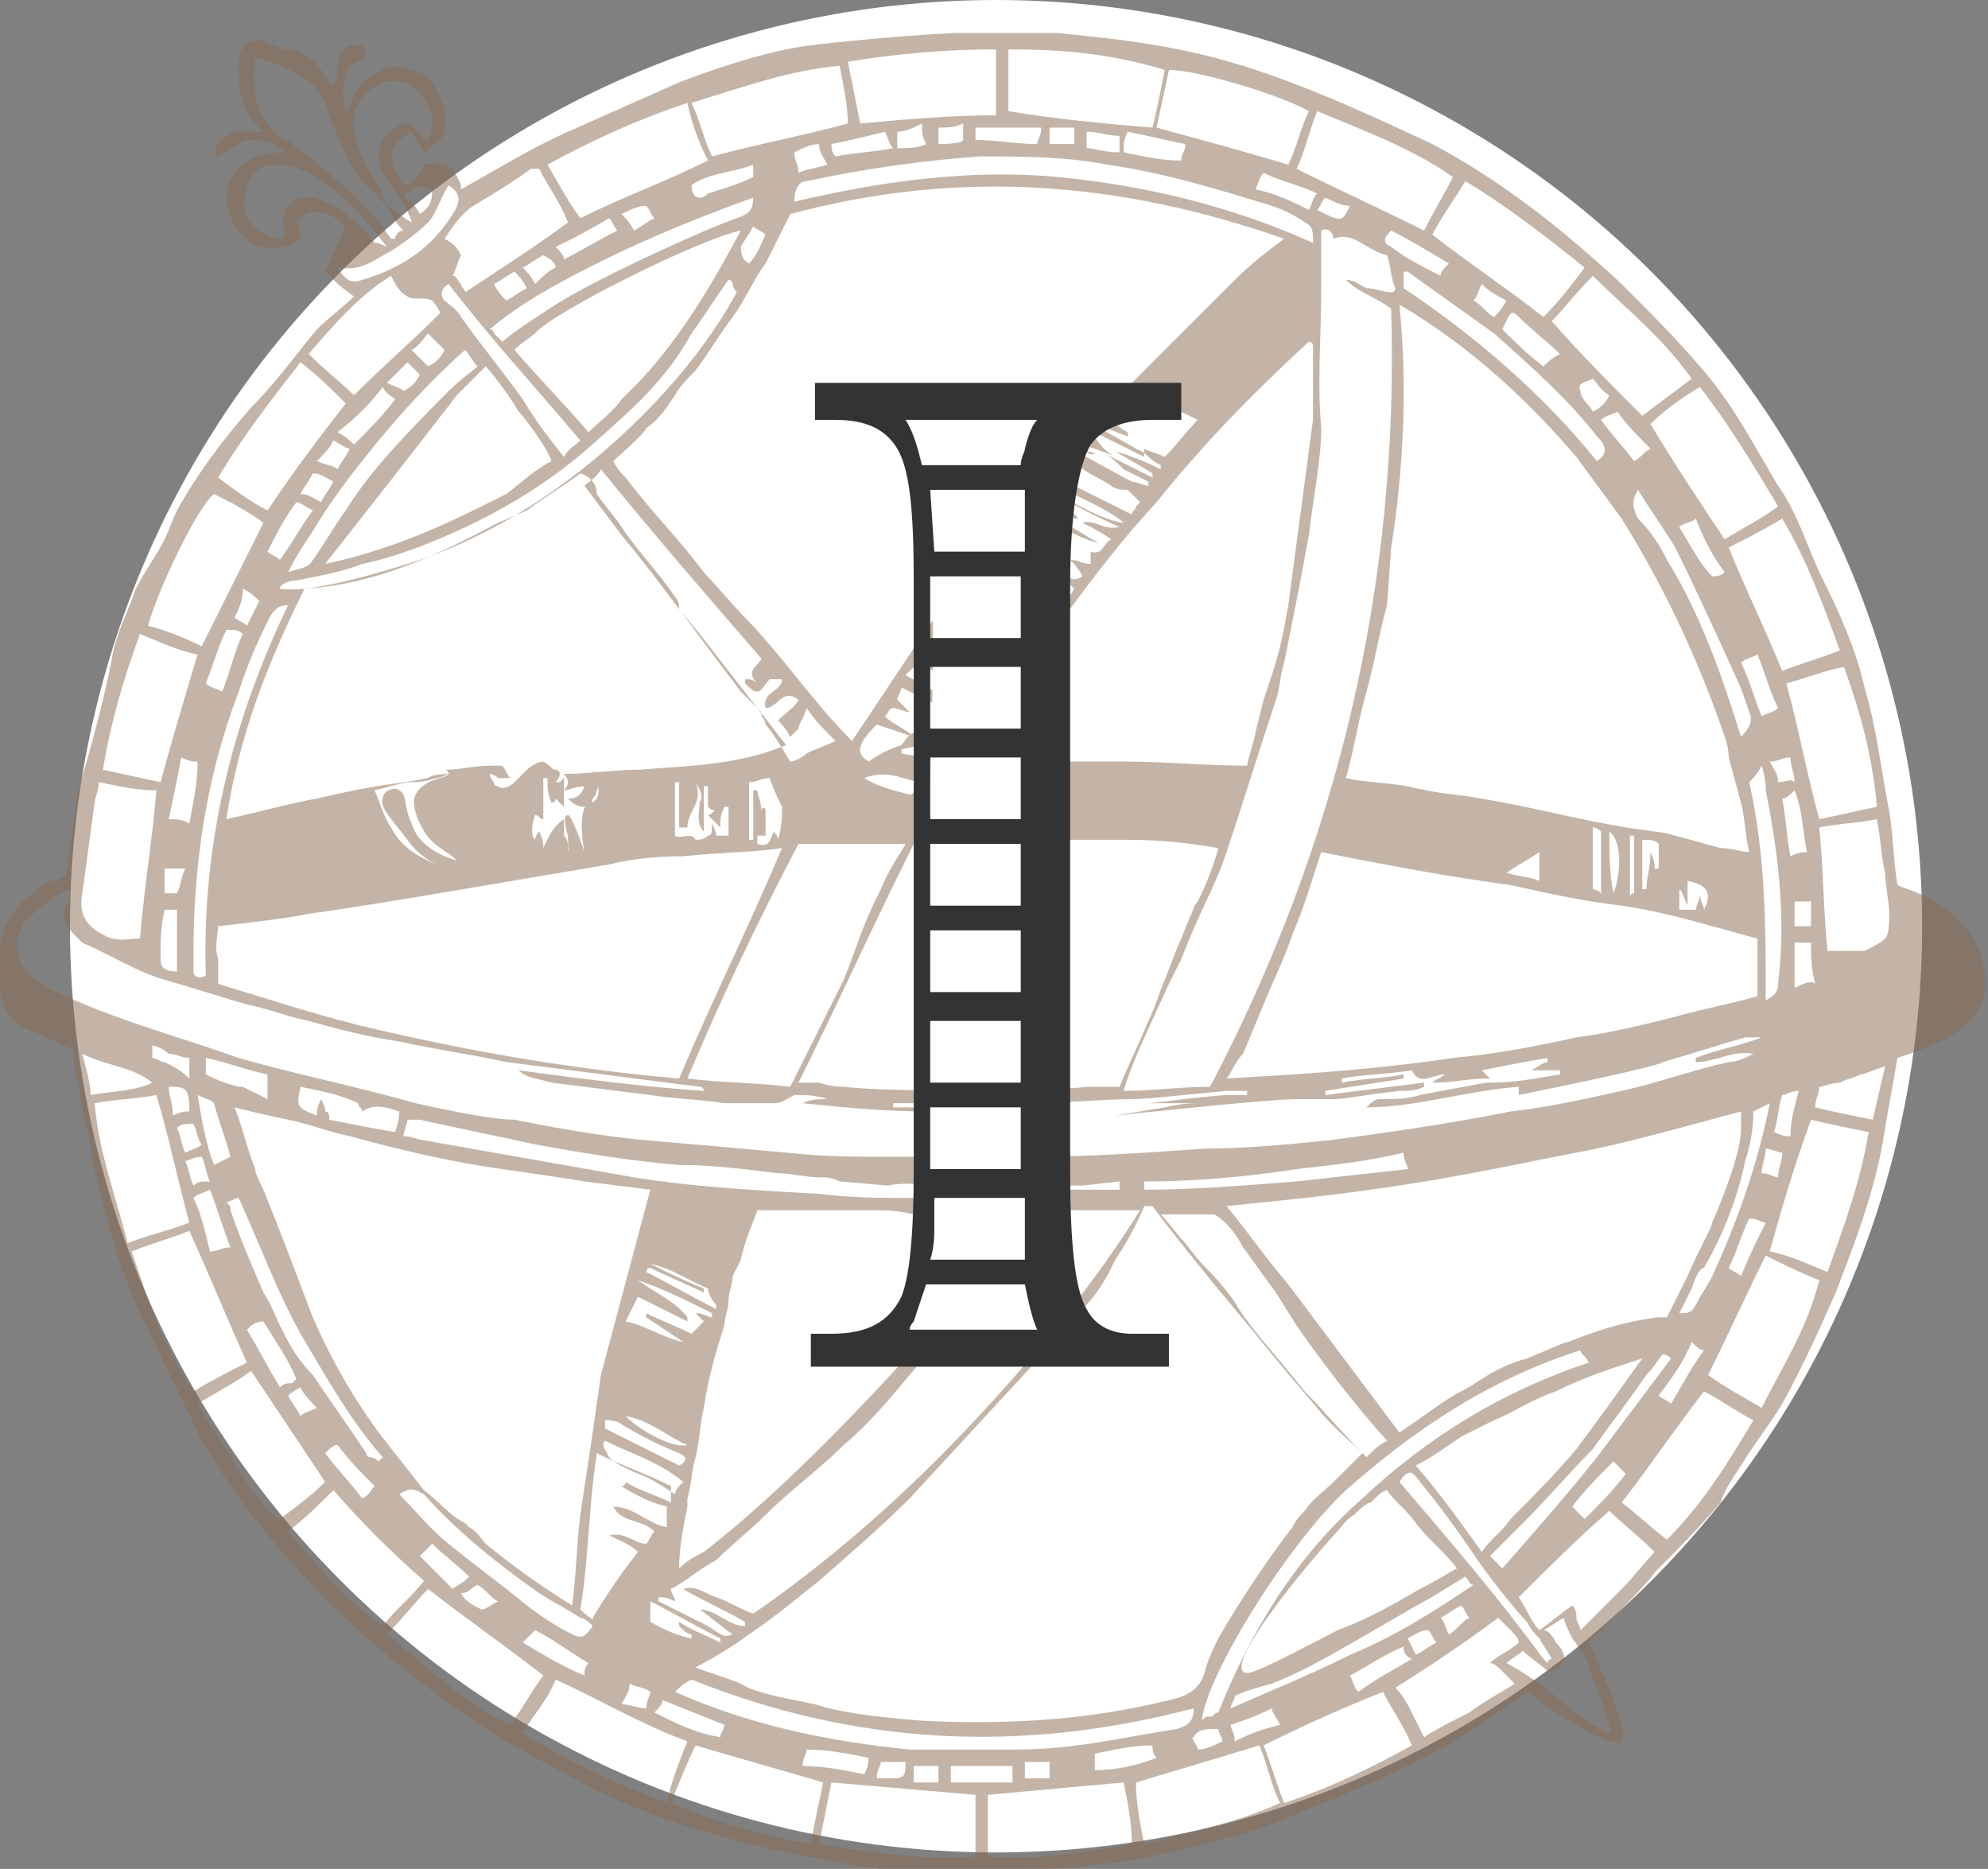
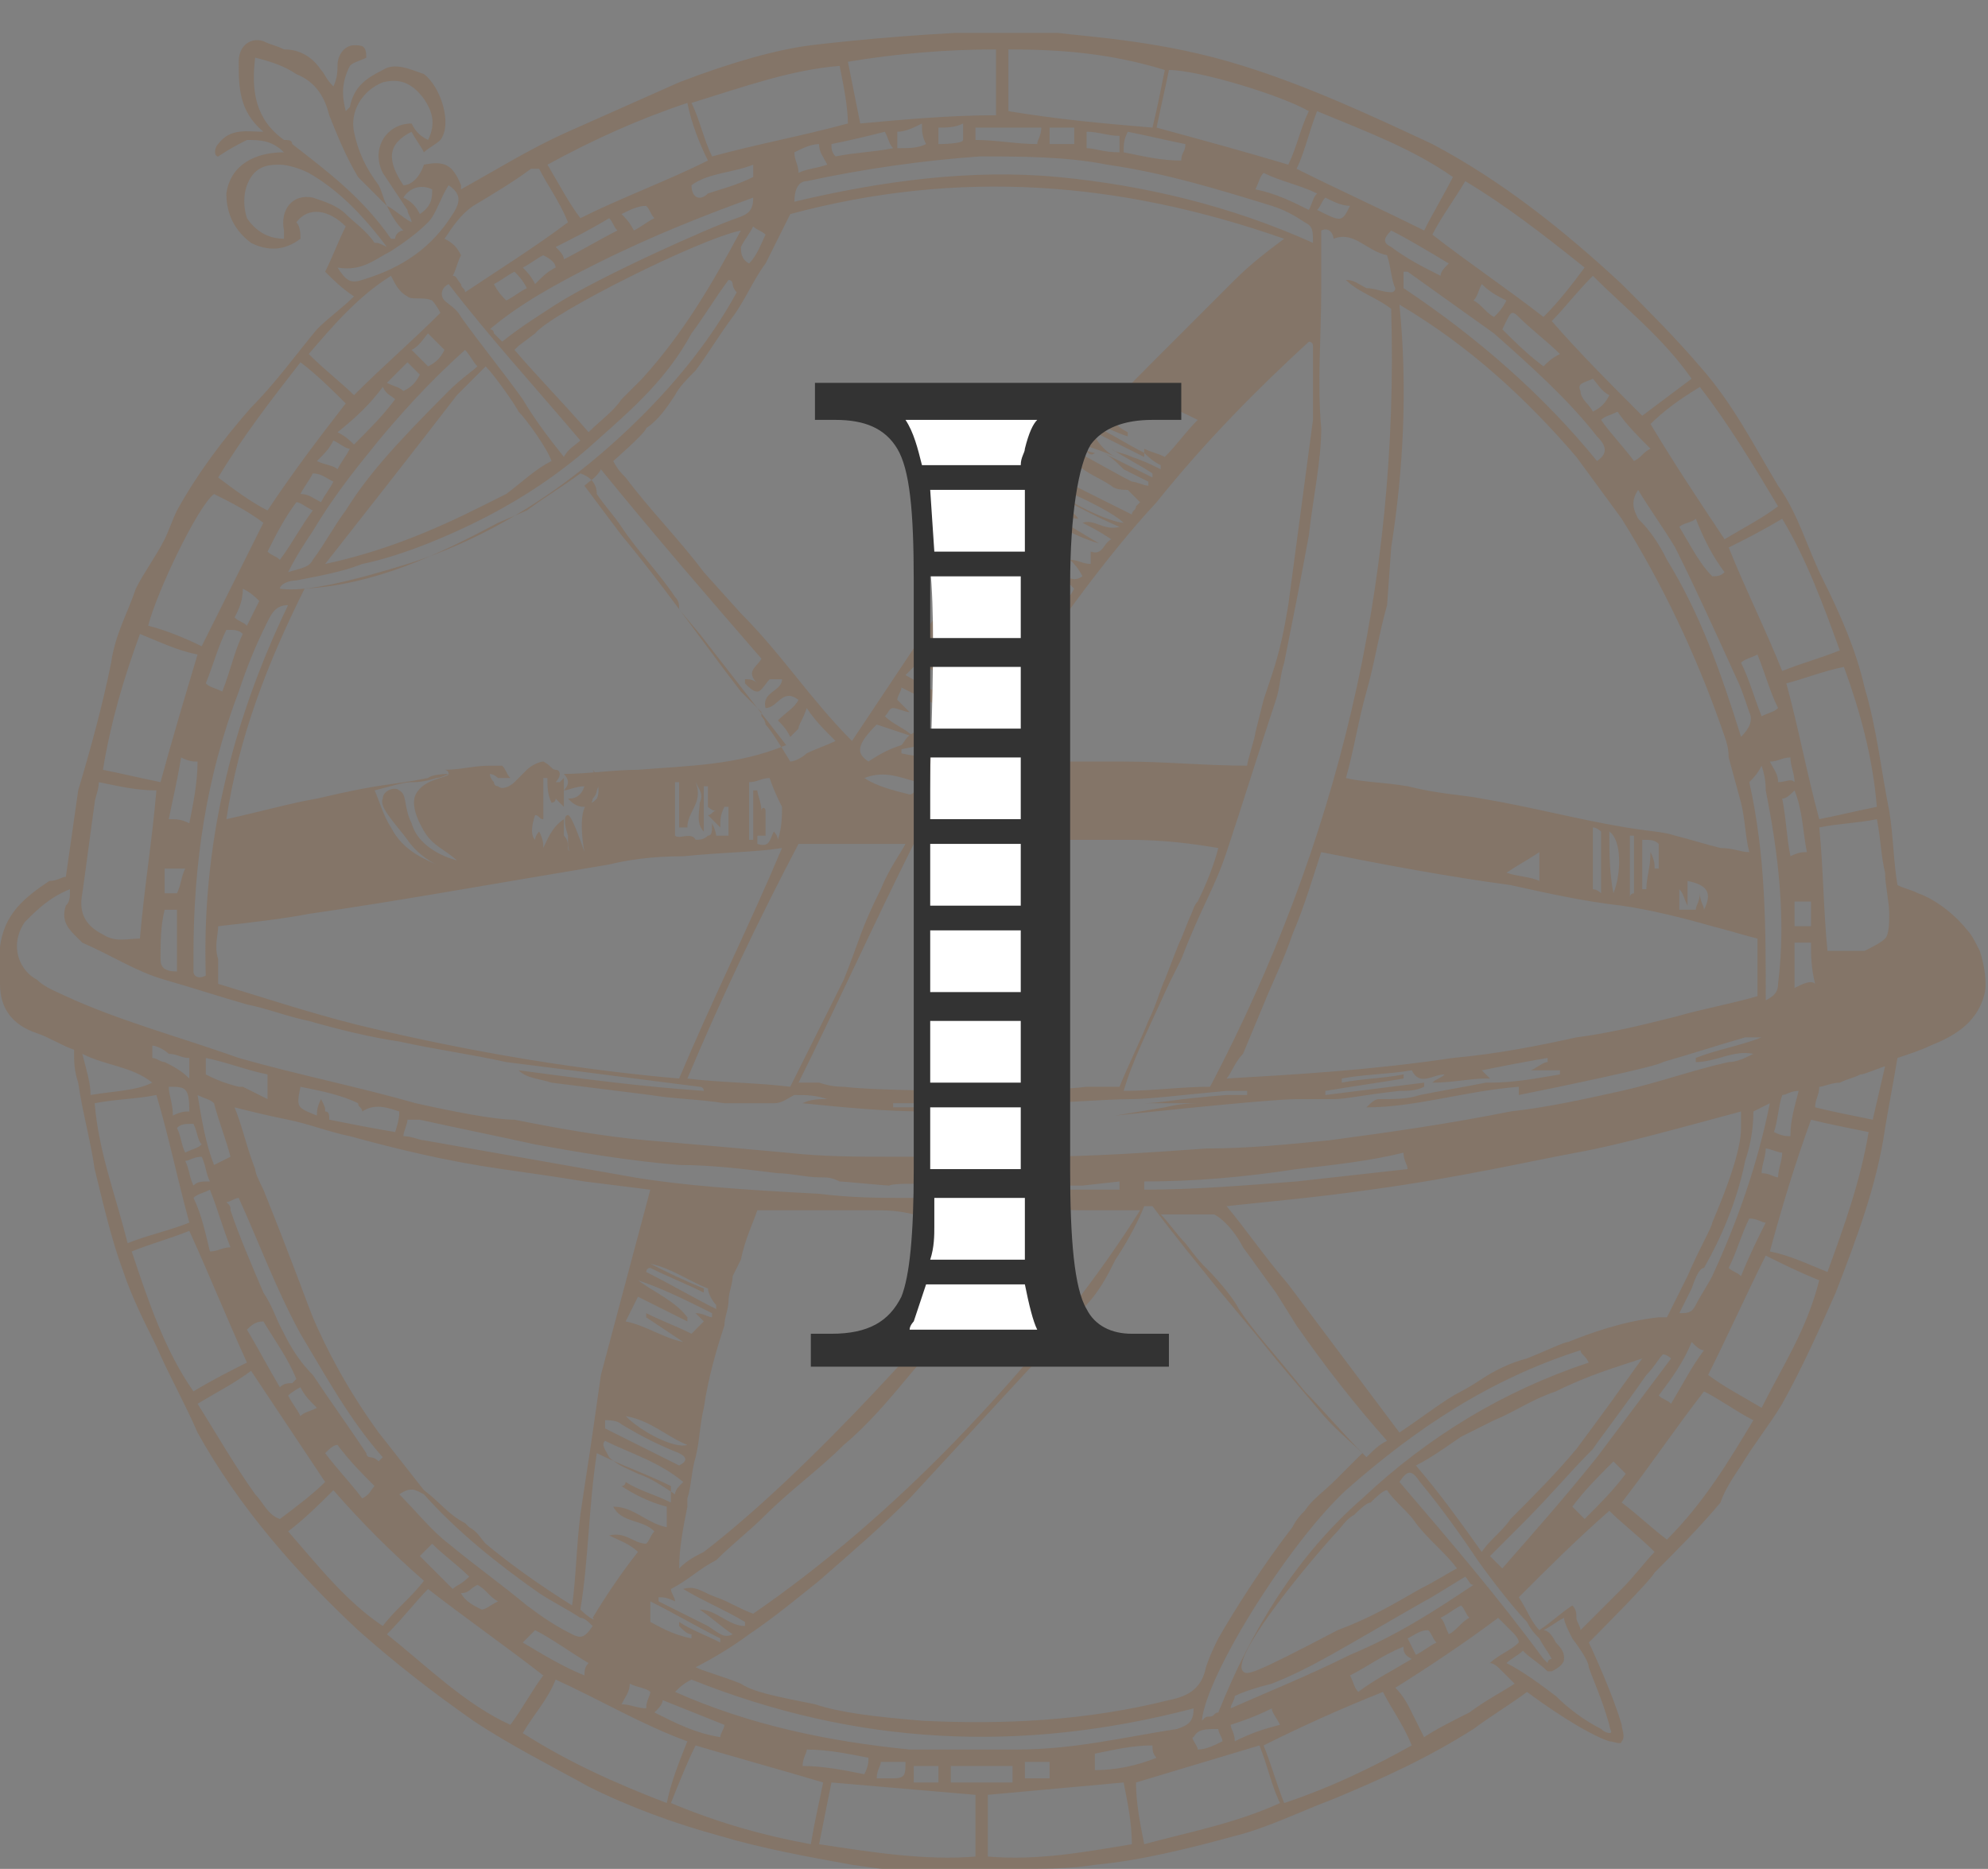
<svg xmlns="http://www.w3.org/2000/svg" version="1.1" id="Livello_2_00000076571583446301738420000009578499565649700010_" x="0px" y="0px" viewBox="0 0 48.3 45.4" style="enable-background:new 0 0 48.3 45.4;" xml:space="preserve">
  <rect x="0" y="0" width="48.3" height="45.4" fill="#808080" stroke="none" />
  <style type="text/css">
	.st0{fill:#FFFFFF;}
	.st1{opacity:0.5;fill:#896B51;enable-background:new    ;}
	.st2{enable-background:new    ;}
	.st3{fill:#333333;}
</style>
  <g id="_1">
-     <circle class="st0" cx="24.2" cy="22.5" r="22.5" />
    <path class="st1" d="M48.1,23.1c-0.1-0.2-0.2-0.4-0.3-0.5c-0.4-0.5-0.9-0.8-1.2-0.9c-0.2-0.1-0.3-0.1-0.5-0.2   c-0.1-0.6-0.1-1.2-0.2-1.8c-0.2-1-0.3-2-0.6-3c-0.2-0.9-0.6-1.8-1-2.6c-0.4-0.8-0.6-1.6-1.1-2.3c-0.6-1-1.1-2-1.9-2.9   c-0.6-0.7-1.2-1.3-1.9-2c-1.4-1.3-2.9-2.5-4.6-3.4c-1.5-0.7-3-1.4-4.6-1.9c-1.9-0.6-3.7-0.7-4.5-0.8c-0.2,0-0.3,0-0.5,0   c-0.2,0-0.5,0-0.9,0c0,0-0.6,0-1.1,0c-1.9,0.1-3.5,0.3-3.5,0.3c-0.8,0.1-1.9,0.4-3.2,0.9c-0.9,0.4-1.8,0.8-2.7,1.2   c-0.9,0.4-1.7,0.9-2.6,1.4c0,0,0-0.1,0-0.1c-0.2-0.5-0.4-0.6-0.9-0.5C10.2,4.3,10,4.5,9.8,4.5c-0.4-0.6-0.4-1,0.2-1.3   c0.1,0.2,0.2,0.3,0.3,0.5c0.1-0.1,0.3-0.2,0.4-0.3C11,3,10.7,2.1,10.3,1.8C10,1.7,9.6,1.5,9.3,1.7C8.9,1.9,8.6,2.1,8.5,2.6   c0,0-0.1,0.1-0.1,0.1C8.3,2.3,8.3,2,8.5,1.6c0.1-0.1,0.2-0.1,0.4-0.2c0-0.3-0.1-0.3-0.3-0.3c-0.2,0-0.4,0.2-0.4,0.5   c0,0.1,0,0.3-0.1,0.5C7.9,1.9,7.9,1.8,7.8,1.7C7.6,1.4,7.3,1.2,6.9,1.2C6.7,1.1,6.6,1.1,6.4,1C6.1,0.9,5.8,1.1,5.8,1.5   c0,0.6,0,1.2,0.6,1.7C6,3.2,5.6,3.1,5.3,3.5c-0.1,0.1-0.1,0.3,0,0.3c0.3-0.2,0.5-0.3,0.7-0.4c0.3,0,0.6,0,0.9,0.3   c-0.7,0-1.3,0.3-1.4,1C5.5,5.2,5.7,5.6,6.1,5.9c0.4,0.2,0.8,0.2,1.2-0.1C7.3,5.7,7.3,5.5,7.2,5.4C7.5,5,8,5.1,8.4,5.5   C8.2,5.9,8.1,6.2,7.9,6.6C8.1,6.8,8.3,7,8.6,7.2C8.3,7.5,8,7.7,7.7,8C7.2,8.6,6.7,9.3,6.1,9.9c-0.7,0.8-1.3,1.6-1.8,2.5   c-0.1,0.2-0.2,0.5-0.3,0.7c-0.2,0.4-0.5,0.8-0.7,1.2c-0.2,0.6-0.5,1.1-0.6,1.8c-0.2,1-0.5,2.1-0.8,3.1c-0.1,0.7-0.2,1.4-0.3,2.1   c-0.1,0-0.2,0.1-0.4,0.1C0.6,21.8,0.1,22.2,0,23c0,0.3,0,0.6,0,0.9c0,0.6,0.3,1,0.9,1.2c0.3,0.1,0.6,0.3,0.9,0.4   c0,0.3,0,0.5,0.1,0.8c0.1,0.7,0.3,1.4,0.4,2.1c0.2,0.8,0.4,1.7,0.7,2.5c0.2,0.6,0.5,1.2,0.8,1.8c0.3,0.7,0.7,1.4,1,2.1   c1,1.8,2.4,3.4,3.9,4.8c0.9,0.8,1.8,1.5,2.8,2.2c0.9,0.6,1.9,1.1,2.8,1.6c1,0.5,2.1,0.9,3.2,1.2c1,0.3,2.1,0.5,3.2,0.7   c0.7,0.1,1.4,0.2,2.2,0.2c0.6,0,1.2,0,1.8-0.1c0.6,0,1.3,0,1.9-0.1c1.1-0.1,2.3-0.4,3.4-0.7c0.8-0.2,1.6-0.6,2.4-0.9   c1.2-0.5,2.3-1,3.4-1.7c0.4-0.3,0.9-0.6,1.3-0.9c0.4,0.3,1.4,1,2,1.2c0.1,0,0.3,0.1,0.3,0c0.1-0.1,0-0.3,0-0.4   c-0.2-0.7-0.7-1.8-0.8-2c0.2-0.2,1.5-1.5,1.6-1.7c0.5-0.5,1.1-1.1,1.6-1.7c0.1-0.3,0.3-0.6,0.5-0.9c0.3-0.5,0.7-1,1-1.5   c0.5-0.9,0.9-1.8,1.3-2.7c0.5-1.3,1-2.6,1.2-4c0.1-0.6,0.2-1.1,0.3-1.7c0.3-0.1,0.6-0.2,0.8-0.3c0.5-0.2,1.1-0.5,1.3-1.2   C48.3,23.9,48.2,23.4,48.1,23.1z M45.6,19.6c-0.5,0.1-0.9,0.2-1.4,0.3c-0.3-1.1-0.5-2.2-0.8-3.3c0.4-0.1,0.9-0.3,1.4-0.4   C45.2,17.3,45.5,18.4,45.6,19.6z M38.8,35.4c-0.8,1-1.6,1.9-2.3,2.7c-0.1-0.1-0.2-0.2-0.3-0.3c0.2-0.2,0.5-0.5,0.8-0.8   c0.7-0.7,1.1-1.2,1.7-1.8c0.2-0.3,0.6-0.8,1.3-1.8c0.2-0.2,0.3-0.4,0.4-0.5c0.1,0,0.2,0.1,0.2,0.1C40,33.8,39.4,34.6,38.8,35.4z    M39.5,35.8c-0.3,0.4-0.6,0.7-1,1.1c-0.1-0.1-0.2-0.2-0.3-0.3c0.3-0.4,0.6-0.7,1-1.1C39.3,35.6,39.4,35.7,39.5,35.8z M32.8,40.2   c-1,0.5-2,0.9-2.9,1.3c0-0.1,0.1-0.2,0.1-0.3c0.2-0.1,0.5-0.2,0.9-0.3c1-0.4,1.6-0.8,3.7-2c0.2-0.1,0.5-0.3,1-0.6   c0.1,0.1,0.1,0.2,0.2,0.2C34.9,39.1,34,39.7,32.8,40.2z M35.7,39.3c-0.2,0.1-0.3,0.3-0.5,0.4c-0.1-0.2-0.1-0.3-0.2-0.4   c0.2-0.1,0.3-0.2,0.5-0.3C35.6,39.1,35.6,39.2,35.7,39.3z M34.2,39.8c0.2-0.1,0.3-0.2,0.5-0.2c0.1,0.1,0.1,0.2,0.2,0.3   c-0.2,0.1-0.3,0.2-0.5,0.3C34.4,40.2,34.2,39.8,34.2,39.8z M34.3,40.3c-0.5,0.3-0.9,0.5-1.3,0.8c-0.1-0.1-0.1-0.2-0.2-0.4   c0.4-0.2,0.8-0.5,1.3-0.7C34.1,40.1,34.1,40.2,34.3,40.3z M24.7,42.5c-0.9,0-1.7,0-2.6,0c-2-0.2-3.9-0.6-5.7-1.4   c0.1-0.1,0.2-0.2,0.4-0.3c4,1.6,8,1.8,12.2,0.7c0,0.3-0.1,0.4-0.4,0.5C27.3,42.2,26.1,42.5,24.7,42.5z M28.1,42.7   c-0.5,0.2-1,0.3-1.5,0.3c0-0.2,0-0.3,0-0.4c0.5-0.1,0.9-0.2,1.4-0.2C28,42.5,28,42.6,28.1,42.7z M25.5,42.8v0.4h-0.6v-0.4H25.5z    M24.6,42.9c0,0.2,0,0.2,0,0.4h-1.5c0-0.1,0-0.2,0-0.4H24.6z M22.8,42.9v0.4h-0.6v-0.4H22.8z M21.7,43.2c-0.1,0-0.1,0-0.2,0   c-0.1,0-0.1,0-0.2,0c0-0.2,0.1-0.3,0.1-0.4c0.2,0,0.4,0,0.6,0C22,43.1,22,43.2,21.7,43.2z M21.1,42.7c0,0.1,0,0.2-0.1,0.4   c-0.5-0.1-1-0.2-1.5-0.2c0-0.2,0.1-0.3,0.1-0.4C20.1,42.5,20.6,42.6,21.1,42.7z M13.9,39.7c-0.4-0.2-0.7-0.4-1.1-0.7   c-0.6-0.5-1.3-1-1.9-1.5c-0.4-0.3-0.8-0.8-1.2-1.2c0.3-0.2,0.4-0.1,0.6,0c0.8,0.9,1.8,1.7,2.8,2.4c0.3,0.2,0.7,0.4,1,0.6   c0.1,0,0.2,0.1,0.3,0.2C14.2,39.8,14.1,39.8,13.9,39.7z M14.3,40.4c-0.1,0.1-0.1,0.2-0.1,0.3c-0.5-0.2-1-0.5-1.5-0.8   c0.1-0.1,0.2-0.2,0.3-0.3C13.4,39.8,13.8,40.1,14.3,40.4z M11.6,38.5c0.2,0.1,0.3,0.3,0.5,0.4c-0.2,0.1-0.3,0.2-0.4,0.2   c-0.2-0.1-0.4-0.2-0.5-0.4C11.4,38.7,11.4,38.6,11.6,38.5z M11,38.6c-0.3-0.3-0.5-0.5-0.8-0.8c0.1-0.1,0.2-0.2,0.3-0.3   c0.3,0.3,0.6,0.5,0.9,0.8C11.2,38.5,11.1,38.5,11,38.6z M9,35.4c-0.1,0-0.1-0.1-0.1-0.1c-0.4-0.6-0.9-1.3-1.3-1.9   C7.2,33,7,32.6,6.8,32.2c-0.1-0.2-0.2-0.5-0.4-0.8c-0.3-0.7-0.6-1.4-0.8-2c0-0.1,0-0.1-0.1-0.2c0.1,0,0.2-0.1,0.3-0.1   c0.5,1.1,0.9,2.2,1.5,3.3c0.6,1,1.2,2.1,2,3c0,0-0.1,0.1-0.1,0.1C9.1,35.4,9,35.4,9,35.4z M9.1,36.1c-0.1,0.1-0.1,0.2-0.3,0.3   c-0.3-0.4-0.6-0.7-0.9-1.1c0.1-0.1,0.2-0.2,0.3-0.2C8.5,35.5,8.8,35.8,9.1,36.1z M7.3,33.7c0.1,0.2,0.2,0.3,0.4,0.5   c-0.2,0.1-0.3,0.1-0.4,0.2c-0.1-0.2-0.2-0.3-0.3-0.5C7,33.9,7.1,33.8,7.3,33.7z M6.8,33.7c-0.3-0.5-0.5-0.9-0.8-1.4   c0.1-0.1,0.2-0.2,0.4-0.2c0.3,0.5,0.6,0.9,0.8,1.4c0,0-0.1,0.1-0.1,0.1C7,33.6,6.9,33.6,6.8,33.7z M4.6,27c-0.1,0-0.2,0-0.4,0.1   c0-0.3-0.1-0.5-0.1-0.7C4.5,26.4,4.6,26.4,4.6,27z M4,25.8c-0.1,0-0.2-0.1-0.3-0.1c0-0.1,0-0.2,0-0.3c0.1,0,0.3,0.1,0.4,0.2   c0.2,0,0.3,0.1,0.5,0.1c0,0.2,0,0.3,0,0.5C4.4,26,4.2,25.9,4,25.8z M4.7,27.3c0.1,0.2,0.1,0.4,0.2,0.5c-0.1,0.1-0.2,0.1-0.4,0.2   c-0.1-0.2-0.1-0.4-0.2-0.6C4.4,27.3,4.5,27.3,4.7,27.3z M4.9,28.1C5,28.3,5,28.5,5.1,28.7c-0.2,0-0.3,0-0.4,0.1   c-0.1-0.2-0.1-0.4-0.2-0.6C4.6,28.2,4.7,28.1,4.9,28.1z M5.2,26.8c0.1,0.4,0.3,0.9,0.4,1.3c0,0-0.2,0.1-0.2,0.1   c0,0-0.2,0.1-0.2,0.1c-0.2-0.5-0.3-1.1-0.4-1.7C5,26.7,5.1,26.7,5.2,26.8z M5,26.1v-0.4c0.5,0.1,1,0.3,1.5,0.4v0.6   c-0.2-0.1-0.4-0.2-0.6-0.3c0,0-0.1,0-0.1,0C5.4,26.3,5.2,26.2,5,26.1z M5.1,28.9c0.2,0.5,0.3,0.9,0.5,1.4c-0.2,0-0.3,0.1-0.5,0.1   C5,30,4.9,29.5,4.7,29.1C4.8,29,4.9,29,5.1,28.9z M7.6,32c-0.2-0.5-0.4-1.1-1.2-3.1c-0.1-0.2-0.2-0.4-0.2-0.5   c-0.2-0.5-0.3-1-0.5-1.5C6.1,27,6.5,27.1,7,27.2c0.5,0.1,1,0.3,1.5,0.4c1.1,0.3,2.3,0.6,3.7,0.8c0.7,0.1,1.4,0.2,2,0.3l1.6,0.2   c-0.4,1.5-0.8,3-1.2,4.5l-0.2,1.4c-0.1,0.7-0.2,1.3-0.3,2C14,37.6,14,38.3,13.9,39c-0.8-0.5-1.5-1-2.1-1.5   c-0.1-0.1-0.2-0.3-0.4-0.4c0,0,0,0-0.1-0.1c-0.4-0.2-0.6-0.5-1-0.8l-1.1-1.4C8.4,33.7,7.9,32.7,7.6,32z M7.3,26.4   c0.5,0.1,1,0.2,1.4,0.4c0,0.1,0.1,0.1,0.1,0.2c0.3-0.2,0.6-0.1,0.9,0c0,0.1,0,0.2-0.1,0.5c-0.6-0.1-1.1-0.2-1.6-0.3   c0-0.1,0-0.2-0.1-0.2c0-0.1,0-0.1-0.1-0.3c-0.1,0.2-0.1,0.3-0.1,0.4C7.2,26.9,7.2,26.9,7.3,26.4z M26.5,29.4c0.4,0,0.8,0,1.2,0   c-1,1.6-2.4,3.4-4.2,5.3c-1.8,1.9-3.6,3.4-5.2,4.5c-0.3-0.1-0.6-0.3-0.9-0.4c-0.3-0.1-0.5-0.3-0.8-0.2c0.5,0.3,1,0.5,1.5,0.8   c0,0,0,0.1,0,0.1c-0.4,0-0.7-0.4-1.1-0.4c0.3,0.2,0.5,0.4,0.8,0.6c-0.2,0.1-0.3,0-0.6-0.2c-0.2-0.1-0.4-0.2-0.6-0.3   c-0.2-0.1-0.4-0.2-0.6-0.3c0,0,0-0.1,0-0.1c0.1,0,0.2,0,0.4,0.1c0-0.1-0.1-0.2-0.1-0.3c0.4-0.2,0.7-0.5,1.1-0.7   c0.4-0.4,0.8-0.7,1.2-1.1c0.6-0.6,1.3-1.1,1.9-1.7c0.6-0.5,1.1-1.1,1.6-1.7c1.2-1.4,2.1-2.6,2.2-2.8c0-0.1,0.3-0.4,0.6-0.8   c0.1-0.2,0.3-0.4,0.4-0.5C25.7,29.4,26.1,29.4,26.5,29.4z M25.7,28.8c0.1,0,0.4,0,0.6,0l0.9-0.1c0,0.1,0,0.1,0,0.2   c-0.6,0-1.1,0-1.7,0c-0.1-0.1-0.1-0.1-0.1-0.2C25.5,28.8,25.6,28.8,25.7,28.8z M17.1,37.7c-0.2,0.1-0.4,0.2-0.6,0.4   c0-0.5,0.1-1,0.2-1.5c0-0.1,0-0.1,0-0.2c0.1-0.3,0.1-0.7,0.2-1c0.1-0.4,0.1-0.8,0.2-1.2c0.1-0.7,0.3-1.4,0.5-2   c0-0.2,0.1-0.4,0.1-0.6c0-0.2,0.1-0.4,0.1-0.6l0.2-0.4c0.1-0.5,0.3-0.9,0.4-1.2h2.4c0.1,0,0.2,0,0.4,0c0.3,0,0.6,0,1,0.1h0.1   c0.1,0,0.2,0,0.3,0H25C23,32,19.7,35.7,17.1,37.7z M15.5,31.1C15.5,31.1,15.6,31.1,15.5,31.1c0.6,0.2,1.2,0.5,1.8,0.8l0,0.1   c-0.1,0-0.2-0.1-0.4-0.1c0,0,0,0,0,0c0.1,0.1,0.2,0.2,0.2,0.2c-0.1,0.1-0.2,0.2-0.3,0.3c-0.4-0.2-0.7-0.3-1.1-0.5c0,0,0,0,0,0.1   c0.3,0.2,0.6,0.4,0.9,0.6c-0.5-0.1-0.9-0.4-1.4-0.5c0.1-0.2,0.2-0.4,0.3-0.6c0.4,0.2,0.8,0.4,1.2,0.6c0,0,0-0.1,0-0.1   C16.4,31.6,15.9,31.4,15.5,31.1z M15.8,30.7C15.8,30.7,15.8,30.6,15.8,30.7c0.5,0.1,0.9,0.4,1.4,0.6c0,0.1,0.1,0.3,0.2,0.4   c0,0,0,0,0,0.1c-0.6-0.3-1.1-0.6-1.7-0.9c0,0,0-0.1,0.1-0.1c0.4,0.2,0.9,0.4,1.3,0.6c0,0,0-0.1,0-0.1   C16.6,31.1,16.2,30.9,15.8,30.7z M16.7,35.1c-0.3,0.1-1.1-0.3-1.5-0.7C15.8,34.5,16.2,34.9,16.7,35.1z M16.5,35.3   c0.2,0.1,0.2,0.2,0,0.3c-0.6-0.3-1.2-0.6-1.8-0.9c0-0.1,0-0.1,0-0.2c0.1,0,0.3,0,0.4,0.1C15.6,34.9,16,35.1,16.5,35.3z M14.7,35   c0.6,0.3,1.3,0.5,1.9,1c-0.1,0.1-0.2,0.2-0.2,0.3c-0.3-0.2-0.6-0.4-0.9-0.5c-0.2-0.1-0.5-0.2-0.7-0.4C14.7,35.2,14.6,35.1,14.7,35z    M24,29.1c-0.2,0.1-0.7,0-1,0c-0.1,0-0.1,0-0.3,0c-0.2,0-0.4,0-0.5,0c0,0,0,0,0,0H22c-0.6,0-1.3,0-2.1-0.1   c-1.9-0.1-3.3-0.2-4.5-0.4c-1.7-0.3-3.4-0.6-5.1-0.9c-0.1,0-0.3-0.1-0.5-0.1c0-0.1,0.1-0.3,0.1-0.4c0.1,0,0.2,0,0.3,0   c0.9,0.2,1.9,0.4,2.8,0.6c1.1,0.2,2.3,0.4,3.5,0.5c0.8,0,1.6,0.1,2.4,0.2c0.3,0,0.7,0.1,1,0.1c0.2,0,0.3,0,0.5,0.1   c0.1,0,1.1,0.1,1.2,0.1c0.2-0.1,1.7,0,1.8,0c0.2,0,0.4,0,0.6,0C24.2,28.9,24.2,29,24,29.1z M14.1,39.1c0.2-1.2,0.2-2.5,0.4-3.8   c0.6,0.3,1.2,0.5,1.8,0.8c0,0.1,0,0.2,0,0.4c-0.4-0.2-0.8-0.3-1.1-0.5c0,0,0,0.1-0.1,0.1c0.3,0.2,0.7,0.4,1.1,0.5v0.5   c-0.5-0.1-0.8-0.5-1.3-0.5c0.2,0.4,0.7,0.3,1,0.6c-0.1,0.1-0.1,0.2-0.2,0.3c-0.3,0-0.5-0.3-0.9-0.2c0.2,0.1,0.5,0.2,0.7,0.4   c-0.4,0.5-0.8,1.1-1.1,1.6C14.5,39.4,14.3,39.3,14.1,39.1z M15.3,40.9c0.2,0.1,0.4,0.1,0.5,0.2c0,0.1-0.1,0.2-0.1,0.4   c-0.2,0-0.4-0.1-0.6-0.1C15.2,41.2,15.3,41.1,15.3,40.9z M15.8,39.4v-0.5c0.6,0.3,1.1,0.6,1.7,0.9c0,0,0,0.1,0,0.1   c-0.4-0.2-0.7-0.3-1-0.5c0,0,0,0.1,0,0.1c0.1,0.1,0.2,0.2,0.3,0.2c0,0,0,0,0,0.1C16.3,39.7,16,39.5,15.8,39.4z M16.1,41.3   c0.5,0.2,1,0.4,1.5,0.6c0,0.1-0.1,0.2-0.1,0.3c-0.6-0.1-1-0.3-1.6-0.6C16,41.5,16.1,41.4,16.1,41.3z M28.4,41.3c-2,0.5-4,0.6-6,0.5   c-1.2-0.1-2-0.2-2.6-0.4c-1-0.2-1.5-0.3-1.8-0.5c-0.5-0.2-0.9-0.3-1.1-0.4c0.4-0.2,0.9-0.5,1.3-0.8c0.6-0.4,1.2-0.9,1.7-1.3   c0.8-0.7,1.5-1.3,2.2-2c1.2-1.3,2.4-2.6,3.6-3.9c0.1-0.1,0.4-0.4,0.6-0.7c0.4-0.4,0.6-0.8,0.8-1.2c0.2-0.3,0.5-0.8,0.7-1.3h0.2   c0.6,0.8,1.1,1.4,1.5,1.9c0.5,0.6,0.5,0.6,1,1.2c0.8,1,1,1.2,1.5,1.8c0.4,0.5,0.8,0.8,1.1,1.1c-0.1,0.1-0.4,0.4-0.6,0.6   c-0.4,0.4-0.6,0.5-0.8,0.8c-0.1,0.1-0.2,0.2-0.3,0.4c-0.7,0.9-1.4,2-1.8,2.7c-0.1,0.2-0.2,0.4-0.3,0.7C29.2,41,28.9,41.2,28.4,41.3   z M30.2,30.3c0.3,0.4,0.5,0.7,0.8,1.1l0.5,0.8c0.7,1,1.4,1.9,2.2,2.8c-0.2,0.1-0.3,0.2-0.5,0.4c-0.6-0.6-1.1-1.2-1.5-1.6   c-0.8-1-1.2-1.4-1.6-2c-0.1-0.2-0.4-0.6-0.8-1c-0.1-0.1-0.2-0.2-0.5-0.6c-0.2-0.2-0.4-0.5-0.6-0.7c0.2,0,0.4,0,0.6,0   c0.2,0,0.4,0,0.7,0C29.7,29.6,30,29.9,30.2,30.3z M29.8,29.3c0.9-0.1,2.1-0.2,3.5-0.4c2.2-0.3,3.9-0.7,5-0.9c1.1-0.2,2.5-0.6,4-1   c0,0.1,0,0.2,0,0.4c0,0.3-0.1,0.9-0.7,2.3c0,0.1-0.3,0.6-0.6,1.3c-0.2,0.4-0.4,0.8-0.5,1c0,0-0.1,0-0.2,0c-0.9,0.1-1.7,0.4-2.2,0.6   c-0.1,0-0.5,0.2-1,0.4h0c-0.4,0.1-0.8,0.3-1.1,0.5c-0.3,0.2-0.5,0.3-0.5,0.3c-0.4,0.2-0.9,0.6-1.5,1l-2.7-3.6   C30.7,30.5,30.3,29.9,29.8,29.3z M34.2,28.4c-0.9,0.1-1.8,0.2-2.7,0.3c-1.3,0.1-2.5,0.2-3.7,0.2v-0.2c1.2,0,2.4-0.1,3.7-0.3   c0.9-0.1,1.8-0.2,2.6-0.4C34.1,28.2,34.2,28.3,34.2,28.4L34.2,28.4z M29.6,42c0,0.1,0.1,0.2,0.1,0.3c-0.2,0.1-0.4,0.2-0.6,0.2   c0-0.1-0.2-0.3-0.1-0.3C29.1,42,29.3,42,29.6,42z M29.6,41.6c-0.1,0-0.1,0.1-0.2,0.1c-0.1,0-0.1,0-0.2,0.1c0.1-1.1,2.1-4.3,3.5-5.6   c1.7-1.5,3.5-2.7,5.7-3.4c0,0.1,0.1,0.1,0.2,0.3c-2.1,0.7-3.9,1.8-5.5,3.3C31.5,37.8,30.4,39.6,29.6,41.6z M39.9,33   c-0.5,0.7-1,1.4-1.6,2.2c-0.5,0.6-1.1,1.2-1.6,1.7c-0.2,0.3-0.5,0.5-0.7,0.8c-0.5-0.7-1-1.4-1.6-2.1c0.4-0.2,0.8-0.5,1.1-0.7   l0.8-0.4c0.5-0.2,0.9-0.5,1.5-0.7C38.6,33.4,39.3,33.2,39.9,33z M33.7,36.2c0.2,0.3,0.5,0.5,0.7,0.8c0.3,0.4,0.7,0.7,1,1.1   c-0.2,0.1-0.5,0.3-0.9,0.5c-0.7,0.4-1.2,0.7-2,1c-2.1,1.1-2.2,1.1-2.3,1c-0.3-0.3,1.3-2.3,2.2-3.3c0.2-0.2,0.3-0.4,0.5-0.5   c0.1-0.1,0.3-0.3,0.4-0.3C33.4,36.4,33.6,36.2,33.7,36.2z M31.1,41.9c-0.4,0.1-0.7,0.2-1.1,0.4c0-0.2-0.1-0.3-0.1-0.4   c0.3-0.1,0.6-0.2,1-0.4C30.9,41.6,31,41.7,31.1,41.9z M34,36c0.2-0.3,0.3-0.3,0.5,0c0.5,0.6,1,1.3,1.4,1.9c0.5,0.7,1,1.3,1.2,1.5   c0.1,0.2,0.2,0.3,0.3,0.4c0.1,0.2,0.2,0.3,0.3,0.5c-0.1,0-0.1,0.1-0.1,0.1c0,0,0,0,0,0c0,0-0.1-0.1-0.1-0.1   C36.4,38.8,35.2,37.4,34,36z M41.1,32.6c0.1,0.1,0.2,0.2,0.3,0.2c-0.3,0.4-0.5,0.8-0.8,1.3c-0.1-0.1-0.2-0.1-0.3-0.2   C40.6,33.5,40.9,33.1,41.1,32.6z M41.2,31.7c-0.1,0.2-0.2,0.2-0.4,0.2c0.1-0.2,0.2-0.4,0.3-0.6c0.1-0.3,0.2-0.5,0.3-0.5   c0.4-0.7,0.8-1.6,1-2.6c0.1-0.3,0.2-0.7,0.2-1.2l0.4-0.2c-0.3,1.5-0.8,2.9-1.4,4.2C41.5,31.2,41.3,31.5,41.2,31.7z M42.5,29.6   c0.2,0,0.3,0.1,0.4,0.1c-0.2,0.4-0.4,0.8-0.6,1.3c-0.1-0.1-0.2-0.1-0.3-0.2C42.2,30.4,42.3,30,42.5,29.6z M42.8,28.5   c0-0.2,0.1-0.4,0.1-0.6c0.1,0,0.3,0.1,0.4,0.1c0,0.2-0.1,0.4-0.1,0.6C43.1,28.6,43,28.5,42.8,28.5z M43.1,27.5   c0.1-0.3,0.1-0.6,0.2-0.9c0.1,0,0.2-0.1,0.4-0.1c-0.1,0.4-0.2,0.7-0.2,1.1C43.4,27.6,43.3,27.6,43.1,27.5z M4,21.7   c0-0.2,0-0.4,0-0.6h0.5c-0.1,0.2-0.1,0.4-0.2,0.6H4z M4.3,22.1v1.5c-0.3,0-0.4-0.1-0.4-0.3c0-0.4,0-0.8,0.1-1.2   C4.1,22.1,4.2,22.1,4.3,22.1z M4.1,19.9c0.1-0.5,0.2-0.9,0.3-1.5c0.2,0.1,0.3,0.1,0.4,0.1C4.8,19,4.7,19.5,4.6,20   C4.4,19.9,4.3,19.9,4.1,19.9z M5.8,16.8c0.2-0.6,0.4-1.1,0.7-1.7c0.1-0.2,0.2-0.4,0.5-0.4c-1.4,2.9-2.1,5.9-2,9   c-0.2,0.1-0.3,0-0.3-0.1c0-0.1,0-0.3,0-0.4C4.7,21,5,18.9,5.8,16.8z M5.9,15.4c-0.2,0.4-0.3,0.9-0.5,1.4c-0.2-0.1-0.3-0.1-0.4-0.2   c0.2-0.5,0.3-0.9,0.5-1.3C5.7,15.3,5.8,15.3,5.9,15.4z M5.7,15c0.1-0.2,0.2-0.4,0.2-0.7c0.2,0.1,0.3,0.2,0.4,0.3   c-0.1,0.2-0.2,0.4-0.3,0.6C5.9,15.1,5.8,15.1,5.7,15z M13.5,6.5c-0.2,0.1-0.3,0.2-0.5,0.4c-0.1-0.2-0.2-0.3-0.3-0.4   c0.2-0.1,0.3-0.2,0.5-0.3C13.4,6.3,13.5,6.4,13.5,6.5z M13.5,6c0.4-0.2,0.8-0.4,1.3-0.7c0.1,0.1,0.1,0.2,0.2,0.3   c-0.4,0.2-0.9,0.5-1.3,0.7C13.7,6.2,13.6,6.1,13.5,6z M12.8,7c-0.2,0.1-0.3,0.2-0.5,0.3c-0.1-0.1-0.2-0.2-0.3-0.4   c0.2-0.1,0.3-0.2,0.5-0.3C12.6,6.7,12.7,6.8,12.8,7z M14.5,6.4c1.4-0.7,2.7-1.2,3.8-1.6c0,0.3-0.1,0.4-0.4,0.5   c-0.6,0.2-3.3,1.4-4.4,2.1c-0.3,0.2-0.8,0.5-1.3,0.9c-0.1-0.1-0.1-0.1-0.2-0.2C12,8.1,12,8,11.9,8C12.6,7.4,13.5,6.9,14.5,6.4z    M15.1,5.2c0.2-0.1,0.4-0.2,0.6-0.2c0.1,0.1,0.1,0.2,0.2,0.3c-0.2,0.1-0.3,0.2-0.5,0.3C15.3,5.4,15.2,5.3,15.1,5.2z M19.6,4.4   c1.4-0.3,2.8-0.5,4.2-0.6c1,0,2.1,0,3.1,0.2c1.4,0.2,2.7,0.6,4,1c0.3,0.1,0.5,0.2,0.8,0.4c0.2,0.1,0.2,0.2,0.2,0.5   c-2-0.9-4.1-1.4-6.2-1.6c-2.1-0.2-4.3,0.1-6.4,0.6C19.3,4.6,19.4,4.4,19.6,4.4z M19.3,3.7c0.2-0.1,0.4-0.2,0.6-0.2   C19.9,3.7,20,3.8,20.1,4c-0.3,0.1-0.5,0.1-0.7,0.2C19.4,4,19.3,3.9,19.3,3.7z M20.2,3.5c0.5-0.1,0.9-0.2,1.3-0.3   c0.1,0.2,0.1,0.3,0.2,0.4c-0.5,0.1-0.9,0.1-1.4,0.2C20.2,3.7,20.2,3.6,20.2,3.5z M21.8,3.6V3.2c0.2,0,0.4-0.1,0.6-0.2   c0,0.2,0,0.3,0.1,0.5C22.3,3.6,22.1,3.6,21.8,3.6z M22.8,3.5V3.1c0.2,0,0.4,0,0.6-0.1v0.4C23.4,3.5,22.8,3.5,22.8,3.5z M25.5,3.5   V3.1h0.6v0.4C25.9,3.5,25.7,3.5,25.5,3.5z M26.4,3.6V3.2c0.3,0,0.5,0.1,0.8,0.1c0,0.2,0,0.3,0,0.4C26.8,3.7,26.6,3.6,26.4,3.6z    M27.3,3.7c0-0.2,0-0.3,0.1-0.5c0.5,0.1,0.9,0.2,1.4,0.3c0,0.2-0.1,0.2-0.1,0.4C28.2,3.9,27.8,3.8,27.3,3.7z M30.5,4.6   c0.1-0.2,0.1-0.3,0.2-0.4c0.4,0.2,0.9,0.3,1.3,0.5c-0.1,0.1-0.1,0.2-0.2,0.4C31.4,4.9,31,4.7,30.5,4.6z M21.9,18.3c0,0,0-0.1,0-0.1   c0.5-0.1,1-0.2,1.5-0.2l0.1,0.1c-0.1,0.1-0.1,0.2-0.2,0.3C22.8,18.4,22.3,18.4,21.9,18.3z M22.3,19.2c-0.1,0-0.1,0.1-0.2,0.1   c-0.4-0.1-0.8-0.2-1.1-0.4c0.5-0.2,0.9,0,1.3,0.1C22.3,19.1,22.3,19.1,22.3,19.2z M23,17.6c-0.2,0.4-0.5,0.2-0.8,0.2   c-0.2,0-0.2,0,0,0h0C22,17.9,22,18,21.9,18.1c-0.3,0.1-0.5,0.2-0.8,0.4c-0.3-0.2-0.3-0.4,0.2-0.9c0.3,0.1,0.6,0.2,0.9,0.3l0,0   c-0.2-0.2-0.5-0.3-0.7-0.5c0.1-0.1,0.1-0.2,0.2-0.2c0.1,0,0.3,0.1,0.4,0.1c0,0,0,0,0,0c-0.1-0.1-0.2-0.2-0.3-0.3   c0-0.1,0.1-0.2,0.1-0.3c0.6,0.3,1.2,0.6,1.9,0.9C23.4,17.7,23.2,17.7,23,17.6z M22.3,16c0.1-0.2,0.3-0.3,0.5-0.2   c0.5,0.2,1,0.5,1.4,1h-0.3c0.1,0.1,0.1,0.2,0.2,0.3c-0.1,0.1-0.2,0.2-0.2,0.3c-0.6-0.3-1.2-0.6-1.9-1c0.1-0.1,0.2-0.2,0.3-0.3   c0.4,0.2,0.8,0.4,1.2,0.6c0,0,0-0.1,0.1-0.1C23,16.4,22.7,16.2,22.3,16z M23.4,14.2c0.2,0,0.3-0.1,0.4-0.1c0.6,0.3,1.1,0.6,1.7,0.8   c0,0,0,0.1,0,0.1c-0.1,0-0.2,0.1-0.3,0.1c0.1,0.2,0,0.2-0.1,0.3c-0.6-0.3-1.2-0.6-1.8-0.9c0.2-0.3,0.3-0.2,0.5-0.1   c0.3,0.1,0.5,0.2,0.8,0.3C24.1,14.7,23.8,14.5,23.4,14.2z M25.2,14.2c-0.2-0.1-0.4-0.2-0.5-0.3c-0.2-0.1-0.4-0.2-0.6-0.3   c0-0.2,0.1-0.2,0.3-0.2c0.2,0.1,0.4,0.2,0.5,0.3c0.1,0.1,0.3,0.1,0.5,0.2c-0.1-0.1-0.2-0.3-0.5-0.4c-0.2-0.1-0.4-0.2-0.5-0.3   c0-0.2,0.1-0.2,0.3-0.1c0.3,0.1,0.5,0.3,0.8,0.4c0.1,0.1,0.2,0.1,0.3,0.1c0,0,0-0.1,0-0.1c-0.4-0.2-0.8-0.4-1.3-0.7   c0.3-0.2,0.4,0,0.6,0c0.3,0.1,0.5,0.2,0.8,0.3c-0.2-0.1-0.5-0.3-0.7-0.4c-0.1-0.1-0.2-0.1-0.3-0.2c0.6,0.1,1.1,0.5,1.8,0.7   c-0.5-0.3-1-0.6-1.5-0.9c0.4-0.1,0.6,0.3,1,0.3c-0.2-0.3-0.6-0.3-0.8-0.6c0,0,0-0.1,0-0.1c0.6,0.3,1.1,0.6,1.8,0.9   c-0.4,0.1-0.6-0.2-0.9-0.1c0.2,0.1,0.4,0.2,0.7,0.4c-0.2,0.1-0.2,0.4-0.5,0.3c0,0.1,0,0.2,0,0.3c-0.2,0-0.3-0.1-0.5-0.1   c0.1,0.1,0.2,0.2,0.3,0.4c-0.3,0.2-0.4-0.1-0.7-0.1c0.2,0.1,0.3,0.2,0.5,0.4c-0.1,0.2-0.3,0.4-0.4,0.6c-0.6-0.3-1.2-0.6-1.9-0.9   c0.1-0.3,0.2-0.2,0.4-0.1c0.4,0.2,0.8,0.4,1.2,0.6c0.1,0,0.2,0.1,0.3,0.1C25.6,14.3,25.3,14.3,25.2,14.2z M26.3,10.8   c0.3,0.1,0.6,0.2,0.8,0.3c-0.2-0.1-0.4-0.3-0.5-0.5c0,0,0,0,0-0.1c0.4,0.2,0.8,0.4,1.2,0.6c0,0,0-0.1,0-0.1   c-0.4-0.2-0.7-0.4-1.1-0.6c0,0,0-0.1,0-0.1c0.2,0.1,0.4,0.2,0.7,0.3c0,0,0,0,0-0.1c-0.2-0.1-0.3-0.2-0.5-0.4   c0.1-0.1,0.1-0.2,0.2-0.3c0.2,0.1,0.4,0.2,0.5,0.2c0,0,0,0,0,0c0-0.1-0.1-0.1-0.1-0.2c0,0,0.1-0.1,0.2-0.1   c-0.1-0.1-0.2-0.2-0.3-0.2c0,0,0-0.1,0-0.1c0.6,0.3,1.1,0.5,1.7,0.8c-0.3,0.3-0.5,0.6-0.8,0.9c-0.2-0.1-0.3-0.1-0.5-0.2   c0,0,0,0,0,0.1c0.1,0.1,0.2,0.2,0.4,0.3c0,0,0,0.1,0,0.1c-0.2-0.1-0.4-0.2-0.7-0.3c-0.2-0.1-0.4-0.1-0.5-0.2c0.3,0.2,0.7,0.4,1,0.6   c0,0,0,0.1,0,0.1c-0.4-0.2-0.8-0.4-1.2-0.6c0.2,0.1,0.3,0.2,0.5,0.4c0.2,0.1,0.4,0.2,0.6,0.3c0,0,0,0.1,0,0.1   c-0.1,0-0.3-0.1-0.4-0.1l0,0c-0.4-0.2-0.9-0.5-1.3-0.7c0,0,0-0.1,0-0.1c0.1,0,0.3,0.1,0.4,0.1C26.5,11.1,26.4,11,26.3,10.8z    M27,11.8c0.1,0.1,0.3,0.1,0.4,0.1c0.1,0.1,0.2,0.2,0.3,0.3c-0.1,0.1-0.1,0.1-0.1,0.1c0,0.1-0.1,0.1-0.1,0.2   c-0.6-0.3-1.2-0.6-1.8-0.9c0.2,0,0.2-0.1,0.3-0.1v-0.2c0.1,0,0.1,0,0.2,0C26.4,11.5,26.7,11.6,27,11.8z M27.3,12.7   c-0.3,0-1.4-0.5-1.8-0.9C25.7,11.8,27,12.4,27.3,12.7z M24.9,15.8c-0.1,0.1-0.2,0.3-0.3,0.3c-0.4-0.3-0.8-0.6-1.1-1   c0,0,0-0.1,0.1-0.1C24,15.3,24.4,15.5,24.9,15.8z M24.1,17.6c0.2-0.4,0.5-0.8,0.7-1.2c1-1.3,2-2.8,3.3-4.2c1.2-1.5,2.5-2.8,3.7-3.9   c0,0,0.1,0,0.1,0.1l0,1.8c-0.2,1.5-0.4,3-0.6,4.5c-0.1,0.6-0.2,1.1-0.4,1.7L30.7,17c0,0-0.2,0.8-0.2,0.8c0,0.1-0.2,0.7-0.2,0.8   c-1,0-2-0.1-3-0.1c-1.2,0-2.4,0-3.6,0C23.8,18.3,23.9,17.9,24.1,17.6z M31.2,5.8c-0.4,0.3-0.8,0.6-1.2,1l-2.1,2.1   c-1.8,1.8-3.4,3.7-4.9,5.7l-0.5,0.7c-0.6,0.9-1.2,1.8-1.8,2.7c-1-1-1.7-2.1-2.7-3.1l-0.9-1c-0.6-0.8-1.3-1.5-1.9-2.3   c-0.1-0.1-0.2-0.2-0.3-0.4c0,0,0.8-0.7,0.8-0.8c0.3-0.2,0.5-0.5,0.7-0.8c0.1-0.2,0.3-0.4,0.5-0.6c0.3-0.4,0.6-0.9,0.9-1.3   c0.3-0.4,0.5-0.9,0.8-1.3C18.8,6,19,5.6,19.2,5.2C23.3,4.1,27.2,4.4,31.2,5.8z M18.5,19.7c0-0.2-0.1-0.4-0.1-0.5c0,0-0.1,0-0.1,0   v1.2h-0.1v-1.4c0.2,0,0.3-0.1,0.5-0.1c0.1,0.3,0.2,0.5,0.3,0.7c0,0.2,0,0.5-0.1,0.8c0,0,0-0.1-0.1-0.2c-0.1,0.2-0.1,0.4-0.4,0.3   c0-0.1,0-0.1,0-0.2c0.1,0,0.1,0,0.2,0v-0.6C18.6,19.6,18.5,19.6,18.5,19.7L18.5,19.7z M15.5,18.7c-0.6,0-1.2,0.1-1.8,0.1   c0,0,0.1,0.1,0.1,0.2c0,0.1-0.1,0.2-0.1,0.2c0.1,0,0.3-0.1,0.5-0.1c-0.1,0.3-0.3,0.3-0.4,0.3l0,0c0.1,0.1,0.2,0.2,0.4,0.2   c0.1,0,0.2-0.1,0.2-0.2c0.1-0.1,0.1-0.2,0.1-0.2c0.1-0.2,0-0.4-0.1-0.5c0.1,0.2,0.2,0.5,0.1,0.7c-0.1,0.1-0.1,0.1-0.2,0.1   c-0.3,0.2-0.1,1.2-0.1,1.2s-0.3-0.9-0.4-0.9c-0.1,0-0.1,0.2,0,0.5c0,0,0,0.1,0,0.1c0,0.1,0,0.3,0.1,0.4c0-0.1-0.1-0.1-0.1-0.2   c0-0.1,0-0.2-0.1-0.3c0-0.1,0-0.3,0-0.4c-0.3,0.2-0.4,0.5-0.5,0.7c0-0.1,0-0.2-0.1-0.4c-0.1,0.1-0.1,0.2-0.1,0.2   c-0.1-0.1-0.1-0.3,0-0.6c0.1,0,0.1,0.1,0.2,0.1v-1h0.1c0,0.2,0,0.4,0.1,0.6c0,0,0.1,0,0.1-0.1c0,0,0.1,0.1,0.2,0.2   c0-0.1,0-0.2,0-0.2c0-0.1,0-0.2,0-0.3l0-0.2c0,0-0.1,0.1-0.1,0.1c-0.1,0-0.1,0-0.1,0c0,0,0.1-0.1,0.1-0.2c0,0,0-0.1-0.1-0.1   c-0.1,0-0.1-0.1-0.3-0.2c-0.1,0-0.3,0.1-0.4,0.2c-0.1,0.1-0.2,0.2-0.3,0.3c-0.1,0.1-0.3,0.2-0.4,0.1c-0.1,0-0.1-0.1-0.1-0.1   c-0.1-0.1-0.1-0.2-0.1-0.2c0,0,0.1,0,0.2,0.1c0.1,0,0.2,0,0.3,0c-0.1-0.1-0.1-0.2-0.2-0.3c-0.1,0-0.2,0-0.3,0   c-0.4,0-0.7,0.1-1.1,0.1c0,0,0.1,0,0.1,0.1c0,0.1-0.6,0.1-0.8,0.5c-0.1,0.2,0,0.5,0.1,0.7c0.1,0.2,0.2,0.4,0.5,0.6   c0.3,0.2,0.4,0.3,0.4,0.3c0,0-0.9-0.2-1.1-0.9c-0.2-0.4-0.1-0.7-0.3-0.8c-0.1-0.1-0.4,0-0.4,0.2c-0.1,0.2,0.3,0.6,0.6,1   c0.2,0.3,0.5,0.5,0.7,0.6c-0.2-0.1-0.8-0.3-1.1-0.9c-0.2-0.3-0.3-0.7-0.4-0.9c0.4-0.1,0.7-0.2,0.9-0.2c0.1,0,0.3,0,0.6-0.1   c0.1,0,0.3-0.1,0.3-0.1c0,0-0.4,0-0.5,0.1c-1,0.2-1,0.1-2.7,0.5c-0.6,0.1-1.3,0.3-2.2,0.5c0.3-2,1-3.8,1.9-5.6   c1.7-0.1,3.2-0.8,4.7-1.6l0.7-0.3c0.4-0.3,0.9-0.6,1.3-0.9c0.3,0.1,0.4,0.3,0.4,0.5c0.2,0.3,0.4,0.5,0.6,0.8   c0.4,0.6,0.9,1.1,1.3,1.7c0.1,0.1,0.1,0.2,0.1,0.3c0,0,0,0,0,0l0.5,0.6c0.7,0.9,1.4,1.8,2.1,2.7C17.9,18.6,16.7,18.6,15.5,18.7   L15.5,18.7z M16.7,20.1c0-0.4,0.4-0.6,0.2-1.1c0.1,0.2,0.2,0.3,0.1,0.5c0,0.2-0.1,0.5,0.1,0.7v-1.1c0,0,0.1,0,0.1,0   c0,0.1,0,0.3,0,0.5c0,0,0.1,0.1,0.2,0.1c-0.1,0-0.1,0.1-0.2,0.1c0.1,0.1,0.2,0.2,0.3,0.3c0-0.2,0-0.3,0.1-0.5c0,0,0,0,0.1,0v0.7   c-0.1,0-0.2,0-0.3,0c0,0,0-0.1-0.1-0.3c0,0.2,0,0.3-0.1,0.3c-0.1,0.1-0.2,0.1-0.3,0.1c-0.1-0.2-0.4,0-0.5-0.1V19h0.1v1.1   C16.6,20.1,16.7,20.1,16.7,20.1z M10.9,9.5c-1.4,1.4-2,2.1-2.5,2.9c-0.3,0.4-0.5,0.8-0.8,1.2c-0.1,0.2-0.3,0.2-0.6,0.3   c0.2-0.4,0.4-0.7,0.6-1c0.6-1,1.2-1.7,1.6-2.2c0.5-0.6,1.2-1.4,2.1-2.2c0.1,0.1,0.2,0.3,0.3,0.4C11.5,9,11.2,9.2,10.9,9.5z    M11.8,8.9c0.2,0.2,0.7,0.9,0.8,1.1c0.2,0.2,0.7,0.9,0.8,1.2c-0.4,0.2-0.7,0.5-1.1,0.8l-0.6,0.3c-1.2,0.6-2.4,1.1-3.8,1.4   c1.1-1.4,2.2-2.8,3.2-4.1l0.4-0.4C11.6,9.1,11.7,9,11.8,8.9z M7.2,14.1c0.5-0.1,1.1-0.2,1.6-0.4c0.5-0.1,1.1-0.3,1.6-0.5   c1.5-0.6,2.9-1.4,4.1-2.5c0.9-0.8,1.7-1.5,2.3-2.6c0.3-0.4,0.6-0.9,0.9-1.3c0.1,0,0.1,0.1,0.1,0.1c0,0,0,0.1,0.1,0.2   c-0.6,1.1-1.4,2.1-2.3,3c-1.6,1.6-3.5,2.9-5.7,3.6c-1.3,0.4-2.5,0.7-3.1,0.6C6.8,14.2,7,14.1,7.2,14.1z M14.3,10.5   c-0.6-0.7-1.2-1.3-1.8-2c0,0,0.1-0.1,0.1-0.1L13,8.1c0.4-0.5,4-2.3,5-2.5c-0.7,1.3-1.4,2.5-2.4,3.6l-0.5,0.5   C14.9,10,14.6,10.2,14.3,10.5z M18.6,17.6c0,0,0-0.1-0.1-0.2c0,0,0-0.1,0-0.1c-0.2-0.2-0.4-0.4-0.5-0.5c-1-1.3-1.9-2.6-2.9-3.8   c-0.3-0.4-0.6-0.8-0.9-1.2c0.1-0.1,0.3-0.2,0.4-0.4c1.3,1.6,2.6,3.1,3.9,4.6c-0.1,0.2-0.4,0.3-0.1,0.6c-0.1-0.1-0.2-0.1-0.3-0.1   c0,0,0,0.1,0,0.1c0.1,0.1,0.2,0.2,0.3,0.2c0.1,0,0.2-0.2,0.3-0.3h0.3c0,0.3-0.5,0.3-0.4,0.7c0.3,0,0.4-0.5,0.8-0.2   c-0.1,0.2-0.3,0.3-0.5,0.5c0.1,0.1,0.2,0.2,0.3,0.4c0,0,0.1-0.1,0.1-0.1c0.1-0.1,0.1-0.1,0.1-0.1c0-0.1,0.1-0.2,0.2-0.5   c0.2,0.3,0.4,0.5,0.7,0.8c-0.2,0.1-0.5,0.2-0.7,0.3c-0.1,0.1-0.3,0.2-0.4,0.2C18.9,18,18.7,17.7,18.6,17.6z M18.2,6.4   C18,6.3,18,6.1,18,6c0.1-0.2,0.2-0.3,0.3-0.5c0.1,0.1,0.2,0.1,0.3,0.2C18.5,5.9,18.4,6.2,18.2,6.4z M16.8,4.5   c0.4-0.3,1-0.3,1.5-0.5c0,0.1,0,0.2,0,0.3c-0.4,0.2-0.8,0.3-1.1,0.4C17,4.9,16.8,4.8,16.8,4.5z M14.1,10.7   c-0.1,0.1-0.3,0.2-0.4,0.4c-0.4-0.5-0.7-0.9-1-1.4c-0.5-0.7-1-1.3-1.5-2c-0.1-0.2-0.3-0.3-0.4-0.4c-0.1-0.1-0.1-0.3,0.1-0.4   C11.9,8.2,13,9.4,14.1,10.7z M10.8,8.5c-0.1,0.2-0.2,0.3-0.4,0.4c-0.1-0.1-0.2-0.2-0.4-0.4c0.2-0.1,0.3-0.3,0.4-0.4   C10.6,8.3,10.7,8.4,10.8,8.5z M10.2,9.1C10.1,9.3,10,9.4,9.8,9.5C9.7,9.4,9.6,9.4,9.4,9.3C9.6,9.1,9.7,9,9.9,8.8   C10,8.9,10.1,9,10.2,9.1z M9.6,9.7c-0.3,0.4-0.6,0.7-1,1.1c-0.1-0.1-0.2-0.2-0.4-0.3C8.7,10.1,9,9.8,9.3,9.4   C9.4,9.6,9.5,9.6,9.6,9.7z M8.5,10.9c-0.1,0.2-0.2,0.3-0.3,0.5c-0.1-0.1-0.3-0.1-0.5-0.2c0.2-0.2,0.3-0.3,0.4-0.5   C8.3,10.8,8.4,10.9,8.5,10.9z M8.1,11.7c-0.1,0.2-0.2,0.3-0.3,0.5C7.6,12.1,7.5,12,7.3,12c0.1-0.2,0.2-0.3,0.3-0.5   C7.8,11.5,7.9,11.6,8.1,11.7z M7.6,12.4c-0.3,0.4-0.5,0.8-0.8,1.2c-0.1-0.1-0.2-0.1-0.3-0.2c0.2-0.4,0.4-0.8,0.7-1.2   C7.3,12.2,7.4,12.3,7.6,12.4z M5.3,22.5c0.9-0.1,1.7-0.2,2.2-0.3c2.1-0.3,4.3-0.7,7.3-1.2c0.4-0.1,1-0.2,1.8-0.2   c1-0.1,1.8-0.1,2.4-0.2c-0.8,1.9-1.7,3.7-2.5,5.6c-2.3-0.2-4.9-0.6-7.8-1.3c-1.2-0.3-2.4-0.7-3.4-1c0-0.2,0-0.4,0-0.6   C5.2,23,5.3,22.7,5.3,22.5z M19.4,20.5h2.6c-0.1,0.2-0.4,0.6-0.6,1.1c-0.5,1-0.5,1.2-0.9,2.2c-0.3,0.6-0.3,0.6-0.9,1.8   c-0.2,0.4-0.3,0.6-0.4,0.8c-0.8-0.1-1.7-0.1-2.5-0.2C17.5,24.3,18.4,22.4,19.4,20.5z M22.2,20.5c1.4-0.1,2.6-0.1,3.5-0.1   c0.9,0,1.5,0,1.7,0c0.9,0,1.6,0.1,2.2,0.2c-0.1,0.4-0.3,0.9-0.5,1.3c-0.1,0.1-0.1,0.2-0.2,0.4l-0.2,0.5c-0.1,0.2-0.2,0.5-0.4,1   c-0.1,0.2-0.2,0.6-0.4,1c-0.2,0.5-0.5,1.1-0.7,1.6c0,0-0.1,0-0.1,0c-0.1,0-0.2,0-0.3,0c-0.2,0-0.4,0-0.4,0   c-0.8,0.1-2.5,0.1-2.5,0.1c-0.3,0-2.6,0-3.4-0.1c-0.1,0-0.3,0-0.6-0.1c-0.2,0-0.3,0-0.5,0C20.3,24.5,21.2,22.5,22.2,20.5z    M28.4,23.9l0-0.3l0,0c0,0.1,0,0.1,0,0.2C28.4,23.8,28.4,23.8,28.4,23.9c0.1-0.2,0.2-0.4,0.3-0.6c0.5-1.3,0.8-1.7,1.1-2.6   c0.4-1.2,0.8-2.5,1.2-3.7c0.1-0.3,0.1-0.6,0.2-0.9c0.2-1,0.4-2,0.6-3.1c0.1-0.9,0.3-1.8,0.3-2.6C32,9.3,32.1,8.2,32.1,7   c0-0.5,0-0.9,0-1.4c0.2-0.1,0.3,0.1,0.3,0.2c0.5-0.2,0.8,0.3,1.3,0.4c0.1,0.3,0.1,0.6,0.2,0.8c0,0,0,0.1-0.1,0.1   C33.6,7.1,33.4,7,33.2,7c-0.2-0.1-0.3-0.2-0.5-0.2c0.3,0.3,0.7,0.4,1.1,0.7c0.2,6.7-1.3,13-4.4,18.9c-0.7,0-1.4,0.1-2.1,0.1   C27.5,25.8,27.9,25,28.4,23.9L28.4,23.9z M32,5.1c0.1-0.1,0.1-0.2,0.2-0.3C32.4,4.9,32.6,5,32.8,5C32.6,5.4,32.6,5.4,32,5.1z    M36.3,7.7c-0.2-0.1-0.3-0.3-0.5-0.4c0.1-0.1,0.1-0.2,0.2-0.4c0.2,0.2,0.4,0.3,0.6,0.4C36.5,7.5,36.4,7.6,36.3,7.7z M36.9,7.7   c0.3,0.3,0.7,0.6,1,0.9c-0.2,0.1-0.3,0.2-0.4,0.3c-0.4-0.3-0.7-0.6-1-0.9C36.7,7.6,36.7,7.5,36.9,7.7z M36.3,8.1   c0.9,0.8,1.8,1.6,2.5,2.5c0.2,0.2,0.3,0.4,0,0.6c-1.3-1.6-2.9-3-4.7-4.2c0-0.1,0-0.2,0-0.4c0.1,0,0.1,0,0.1,0   C34.9,7.1,35.6,7.6,36.3,8.1z M42.2,16.5c0.1,0.2,0.2,0.5,0.3,0.8c0.1,0.2,0,0.4-0.2,0.6c-0.5-1.6-1-3-1.8-4.3   c-0.2-0.4-0.4-0.7-0.7-1c-0.1-0.2-0.2-0.4,0-0.7c0.3,0.5,0.6,0.9,0.9,1.4C41.2,14.3,41.7,15.4,42.2,16.5z M40.8,12.8   c0.1-0.1,0.3-0.1,0.4-0.2c0.2,0.5,0.4,0.9,0.7,1.3c-0.1,0.1-0.2,0.1-0.3,0.1C41.3,13.7,41.1,13.3,40.8,12.8z M43.5,20.8   c-0.1-0.5-0.1-0.9-0.2-1.4c0.1,0,0.2-0.1,0.3-0.2c0.2,0.5,0.2,1,0.3,1.5C43.8,20.7,43.7,20.7,43.5,20.8z M44,21.9   c0,0.2,0,0.4,0,0.6h-0.4c0-0.2,0-0.4,0-0.6C43.7,21.9,43.9,21.9,44,21.9z M43.2,19c0-0.2-0.1-0.3-0.2-0.5c0.2,0,0.3-0.1,0.5-0.1   c0,0.2,0.1,0.4,0.1,0.6C43.5,18.9,43.4,19,43.2,19z M42.8,17.4c-0.2-0.5-0.3-0.9-0.5-1.3c0.1-0.1,0.2-0.1,0.4-0.2   c0.2,0.5,0.3,0.9,0.5,1.3C43.1,17.3,43,17.3,42.8,17.4z M40.7,20.3c-0.3-0.1-0.6-0.1-1.2-0.2c-1.2-0.2-2.3-0.5-3.5-0.7   c-0.5-0.1-1-0.1-1.8-0.3c-0.6-0.1-1.1-0.1-1.5-0.2c0.2-0.7,0.3-1.4,0.5-2.1c0.2-0.7,0.3-1.4,0.5-2.1l0.1-1.4   c0.3-1.9,0.4-3.9,0.2-5.9c1.7,1,3.1,2.3,4.3,3.7l1.1,1.5c1,1.6,1.8,3.3,2.4,5c0.1,0.3,0.2,0.5,0.2,0.8l0.3,1.1   c0.1,0.4,0.1,0.8,0.2,1.2c-0.2,0-0.4-0.1-0.7-0.1C41.4,20.5,41.1,20.4,40.7,20.3z M41.4,22.1c0-0.1-0.1-0.2-0.1-0.4   c0,0.2-0.1,0.3-0.1,0.4c-0.1,0-0.2,0-0.4,0c0-0.1,0-0.2,0-0.5c0.1,0.1,0.1,0.2,0.2,0.4c0-0.3,0-0.4,0-0.6   C41.5,21.5,41.6,21.7,41.4,22.1z M40.3,20.5c0,0.2,0,0.4,0,0.6c0,0-0.1,0-0.1,0c0-0.1,0-0.2-0.1-0.4c0,0.4-0.1,0.6-0.1,0.9   c0,0,0,0-0.1,0v-1.2C40.1,20.4,40.2,20.4,40.3,20.5z M39.7,20.5c0,0.4,0,0.8,0,1.2c0,0-0.1,0-0.1,0.1v-1.5c0,0,0.1,0,0.1,0   C39.7,20.4,39.7,20.5,39.7,20.5z M39.2,21.7c-0.1-0.5-0.1-1-0.1-1.5C39.4,20.4,39.4,21.2,39.2,21.7z M38.9,20.2v1.5   c-0.1-0.1-0.2-0.1-0.2-0.1c0-0.5,0-1,0-1.5C38.8,20.1,38.9,20.2,38.9,20.2z M37.4,20.7v0.7c-0.2-0.1-0.5-0.1-0.8-0.2   C36.9,21,37.1,20.9,37.4,20.7z M39.7,11.2c-0.3-0.4-0.6-0.7-0.8-1c0.1-0.1,0.2-0.1,0.4-0.2c0.2,0.3,0.5,0.6,0.8,0.9   C39.9,11,39.9,11.1,39.7,11.2z M38.7,10c-0.1-0.2-0.3-0.3-0.3-0.5c-0.1-0.2,0.1-0.2,0.3-0.3c0.1,0.1,0.2,0.3,0.4,0.4   C39,9.8,38.9,9.9,38.7,10z M35,6.7c-0.4-0.2-0.8-0.4-1.2-0.7c-0.2-0.1-0.2-0.2,0-0.4c0.4,0.2,0.9,0.5,1.4,0.8   C35.1,6.5,35,6.6,35,6.7z M30.2,25.6l0.5-1.2c0.2-0.5,0.5-1.1,0.7-1.7c0.3-0.7,0.5-1.4,0.7-2c1.5,0.3,3.1,0.6,4.6,0.8   c0.9,0.2,1.8,0.4,2.7,0.5c0.7,0.1,1.5,0.3,2.2,0.5c0.4,0.1,0.7,0.2,1.1,0.3v1.4c-0.7,0.2-1.3,0.3-2,0.5c-0.8,0.2-1.6,0.4-2.4,0.5   c-0.9,0.2-1.9,0.4-3,0.5c-2,0.3-3.8,0.4-5.5,0.5C29.9,26.1,30,25.8,30.2,25.6z M42.5,19c0.1-0.1,0.2-0.2,0.3-0.4   c0.1,0.3,0.1,0.5,0.1,0.6c0.3,1.5,0.5,3.1,0.3,4.7c0,0.2-0.1,0.3-0.3,0.4C42.9,22.5,42.9,20.8,42.5,19z M43.6,24v-1.1   c0.1,0,0.2,0,0.4,0c0,0.3,0,0.6,0.1,1C44,23.8,43.8,23.9,43.6,24z M44.7,15.8c-0.5,0.2-0.9,0.3-1.4,0.5c-0.4-1-0.9-2-1.3-3   c0.4-0.2,0.8-0.4,1.3-0.7C43.9,13.6,44.3,14.7,44.7,15.8z M43.2,12.3c-0.4,0.3-0.8,0.5-1.3,0.8c-0.6-0.9-1.2-1.8-1.8-2.8   c0.3-0.3,0.7-0.6,1.2-0.9C42,10.3,42.6,11.3,43.2,12.3z M41.1,9.2c-0.4,0.3-0.8,0.6-1.2,0.9c-0.8-0.8-1.5-1.5-2.2-2.3   c0.3-0.3,0.6-0.7,1-1.1C39.5,7.5,40.4,8.2,41.1,9.2z M38.5,6.5c-0.3,0.4-0.6,0.8-1,1.2c-0.9-0.7-1.8-1.3-2.7-2   c0.2-0.4,0.5-0.8,0.8-1.3C36.6,5,37.5,5.7,38.5,6.5z M35.3,4.3c-0.2,0.4-0.5,0.9-0.7,1.3c-1-0.5-2.1-1-3.1-1.5   c0.2-0.4,0.3-0.9,0.5-1.4C33.2,3.2,34.3,3.6,35.3,4.3z M31.8,2.7c-0.2,0.4-0.3,0.9-0.5,1.3c-1-0.3-2.1-0.6-3.2-0.9   c0.1-0.5,0.2-0.9,0.3-1.4C29.1,1.7,31.1,2.3,31.8,2.7z M24.5,1.2c1.3,0,2.5,0.1,3.8,0.5c-0.1,0.5-0.2,1-0.3,1.4   c-1.2-0.1-2.3-0.2-3.5-0.4C24.5,2.7,24.5,1.2,24.5,1.2z M25.3,3.1c0,0.2-0.1,0.3-0.1,0.4c-0.5,0-1-0.1-1.5-0.1c0-0.1,0-0.2,0-0.3   C23.6,3.1,25.3,3.1,25.3,3.1z M24.2,1.2v1.6C23.1,2.8,22,2.9,20.9,3c-0.1-0.5-0.2-1-0.3-1.5C21.8,1.3,23,1.2,24.2,1.2z M20.4,1.6   c0.1,0.5,0.2,1,0.2,1.4c-1.1,0.3-2.2,0.5-3.3,0.8c-0.2-0.4-0.3-0.9-0.5-1.3C18.1,2.1,19.2,1.7,20.4,1.6z M16.7,2.5   C16.8,3,17,3.5,17.2,3.9c-1,0.5-2.1,0.9-3.1,1.4c-0.3-0.4-0.5-0.8-0.8-1.3C14.4,3.4,15.5,2.9,16.7,2.5z M11.5,5   c0.5-0.3,1-0.6,1.4-0.9c0,0,0.1,0,0.2,0c0.2,0.4,0.5,0.8,0.7,1.3C13,6,12.2,6.5,11.3,7.1C11.3,7,11.2,7,11.2,6.9   c-0.1-0.1-0.1-0.2-0.2-0.2c0.1-0.2,0.1-0.3,0.2-0.5C11.1,6,11,5.9,10.8,5.8C11,5.5,11.2,5.2,11.5,5z M10.5,4.6c0,0.2,0,0.4-0.3,0.6   C10.1,5,10,4.9,9.8,4.8C10,4.5,10.3,4.5,10.5,4.6z M6.9,3.4c-0.7-0.5-0.8-1.2-0.7-2c0.4,0.1,0.7,0.2,1,0.4C7.7,2,7.9,2.4,8,2.8   c0.2,0.5,0.4,1,0.7,1.5C8.9,4.5,9.1,4.7,9.4,5C9.3,4.8,9.3,4.7,9.2,4.5C8.9,4.1,8.7,3.7,8.6,3.2C8.5,2.7,8.8,2.2,9.3,2   C9.7,1.9,10,2,10.3,2.4c0.2,0.3,0.3,0.6,0.1,1C10.2,3.3,10.1,3.2,10,3c-0.6,0-1,0.6-0.7,1.2c0.2,0.3,0.4,0.6,0.6,0.9   C9.9,5.2,10,5.3,10,5.4C9.8,5.3,9.6,5.1,9.4,5c0.1,0.2,0.2,0.4,0.4,0.6C9.7,5.6,9.6,5.7,9.6,5.8c-0.1,0-0.1,0-0.1,0   C8.8,4.8,8,4.2,7.1,3.5C7.1,3.4,7,3.4,6.9,3.4z M7.6,4.8C7.1,4.7,6.8,5.1,6.9,5.6c0,0,0,0.1,0,0.2c-0.4,0-0.7-0.2-0.9-0.5   C5.9,5,5.9,4.6,6.1,4.3C6.3,4,6.6,4,6.8,4c0.2,0,0.5,0.1,0.7,0.2c0.7,0.4,1.3,1,1.9,1.8C9.2,5.9,9.2,5.9,9.1,5.9   C8.9,5.6,8.6,5.4,8.4,5.2C8.2,5,7.9,4.9,7.6,4.8z M8.2,6.5C8.2,6.5,8.3,6.4,8.2,6.5c0.6,0.1,0.9-0.2,1.3-0.4   c0.3-0.2,0.6-0.4,0.9-0.7c0.2-0.2,0.3-0.6,0.5-0.9c0.3,0.2,0.3,0.4,0.1,0.7C10.5,6,9.8,6.5,8.8,6.8C8.5,6.9,8.4,6.8,8.2,6.5z    M9.5,6.7c0.1,0.2,0.2,0.4,0.4,0.5c0.1,0.1,0.4,0,0.6,0.1c0,0,0.1,0.1,0.2,0.3c-0.7,0.7-1.4,1.3-2.1,2C8.3,9.3,7.9,9,7.5,8.6   C8.1,7.9,8.7,7.2,9.5,6.7z M7.3,8.8c0.4,0.3,0.8,0.7,1.1,1c-0.7,0.9-1.3,1.7-1.9,2.6c-0.4-0.2-0.8-0.5-1.2-0.8   C5.9,10.6,6.6,9.7,7.3,8.8z M5.2,12c0.4,0.2,0.8,0.4,1.2,0.7c-0.5,1-1,2-1.5,3c-0.4-0.2-0.9-0.4-1.3-0.5C3.8,14.4,4.8,12.3,5.2,12z    M3.4,15.4c0.5,0.2,0.9,0.4,1.4,0.5c-0.3,1-0.6,2-0.9,3.1c-0.5-0.1-0.9-0.2-1.4-0.3C2.7,17.5,3,16.5,3.4,15.4z M2,21.7   c0.1-0.7,0.2-1.5,0.3-2.2c0-0.1,0.1-0.3,0.1-0.5c0.5,0.1,0.9,0.2,1.4,0.2c-0.1,1.2-0.3,2.4-0.4,3.6c-0.3,0-0.6,0.1-0.9-0.1   C2.1,22.5,1.9,22.2,2,21.7z M1.6,24.2c-0.2-0.1-0.5-0.2-0.7-0.4c-0.4-0.2-0.7-0.8-0.3-1.4c0.3-0.3,0.6-0.6,1.1-0.8   c0,0.2,0,0.3-0.1,0.4c-0.1,0.3,0,0.5,0.2,0.7c0.1,0.1,0.1,0.1,0.2,0.2c0.7,0.3,1.3,0.7,2,0.9c0.7,0.2,1.3,0.4,2,0.6   c0.5,0.1,1,0.3,1.5,0.4C8.2,25,9,25.2,9.7,25.3c0.9,0.2,1.7,0.3,2.6,0.5c1.6,0.2,3.1,0.4,4.7,0.6c0,0,0.1,0,0.1,0.1   c-1.5-0.1-3-0.3-4.5-0.5c0.2,0.2,0.5,0.2,0.8,0.3c0.8,0.1,1.6,0.2,2.4,0.3c0.6,0.1,1.2,0.1,1.8,0.2c0.4,0,0.8,0,1.2,0   c0.2,0,0.3-0.1,0.5-0.2c0.3,0,0.5,0,0.8,0.1c0,0,0,0,0,0c-0.2,0-0.4,0-0.6,0.1c1,0.1,2,0.2,3,0.2v-0.1h-0.8v-0.1h1.4   c0,0,0,0.1,0,0.1h1.6c0,0,0-0.1,0-0.2h1.5c0,0,0,0,0,0c-0.2,0-0.5,0-0.7,0c-0.2,0-0.5,0-0.7,0c0,0,0,0.1,0,0.1c1.1,0,2-0.1,2.7-0.1   c0.4,0,1.2-0.1,2.3-0.2c0.2,0,0.4,0,0.5,0c0,0,0,0,0,0.1c-0.1,0-0.3,0-0.5,0c-1.3,0.1-1.6,0.2-2,0.2c-0.2,0-0.6,0-1,0c0,0,0,0,0,0   c0.8,0,1.6,0,2.4,0c0,0,0,0,0,0c-0.2,0-0.5,0-0.9,0.1c-0.6,0.1-1.2,0.2-1.2,0.2c0,0,3.7-0.4,4.4-0.4c0,0,0.3,0,0.6,0   c0.1,0,0.2,0,0.3,0c0.3,0,0.7-0.1,1.6-0.2c0.2,0,0.4,0,0.6-0.1c0,0,0-0.1,0-0.1c-0.8,0.1-1.6,0.2-2.4,0.3c0,0,0,0,0-0.1   c0.6-0.1,1.3-0.2,1.9-0.3c0,0,0-0.1,0-0.1c-0.5,0.1-1,0.1-1.5,0.2c0,0,0,0,0-0.1c0.5-0.1,1.1-0.1,1.7-0.2c0.2,0.4,0.5,0.1,0.8,0.1   c-0.1,0.1-0.2,0.1-0.3,0.2c0.5,0,0.9-0.1,1.3-0.1c0,0,0.1,0,0.1,0c-0.1-0.1-0.1-0.1-0.2-0.2c0.5-0.1,1-0.2,1.6-0.3c0,0,0,0,0,0.1   c-0.1,0-0.2,0.1-0.4,0.2c0.2,0,0.3,0,0.4,0c0.1,0,0.2,0,0.3,0c0,0,0,0.1,0,0.1c-0.6,0.1-1.1,0.2-1.7,0.2c-0.4,0.1-0.4,0.1,0,0   c0,0-0.1,0-0.1,0c-0.5,0.1-1.1,0.2-1.6,0.3c-0.3,0.1-0.6,0.1-1,0.1c-0.1,0-0.2,0.1-0.3,0.2c1.2,0,2.4-0.4,3.7-0.5c0,0,0,0.1,0,0.2   c1-0.2,3.4-0.7,3.5-0.8c0.7-0.2,1.3-0.4,2-0.6c0.1,0,0.2,0,0.4,0c-0.5,0.2-1.1,0.3-1.6,0.5c0,0,0,0.1,0,0.1c0.5,0,0.9-0.3,1.4-0.2   c-0.2,0.1-0.4,0.2-0.6,0.2c-0.9,0.2-1.7,0.5-2.6,0.7c-0.9,0.2-1.8,0.4-2.7,0.5c-1.5,0.3-2.9,0.5-4.4,0.7c-1,0.1-2,0.2-3,0.2   c-1.4,0.1-2.8,0.2-4.3,0.2c-1.1,0-2.2,0-3.4,0c-0.8,0-1.6,0-2.5-0.1c-1.1-0.1-2.2-0.2-3.4-0.3c-1.1-0.1-2.2-0.3-3.2-0.5   C12,27.2,11,27,10.1,26.8c-1.4-0.4-2.9-0.7-4.3-1.1C4.4,25.2,2.9,24.8,1.6,24.2L1.6,24.2z M2.2,26.6c0-0.3-0.1-0.6-0.2-1   c0.6,0.3,1.2,0.3,1.7,0.7C3.3,26.5,2.8,26.5,2.2,26.6z M2.3,26.8c0.5-0.1,1-0.1,1.5-0.2c0.3,1,0.5,2,0.8,3.1   c-0.5,0.2-1,0.3-1.5,0.5C2.8,29,2.4,28,2.3,26.8z M4.7,33.8c-0.7-1-1.1-2.2-1.5-3.4c0.5-0.2,0.9-0.3,1.4-0.5C5.1,31,5.5,32,6,33.1   C5.6,33.3,5.2,33.5,4.7,33.8z M6.2,36.3c-0.5-0.7-0.9-1.4-1.4-2.2c0.5-0.3,0.9-0.5,1.3-0.8c0.6,0.9,1.2,1.8,1.8,2.7   c-0.3,0.3-0.7,0.6-1.1,0.9C6.5,36.8,6.4,36.5,6.2,36.3z M7,37.2c0.4-0.3,0.8-0.7,1.1-1c0.7,0.8,1.4,1.5,2.2,2.2   c-0.3,0.4-0.7,0.7-1,1.1C8.4,38.9,7.7,38,7,37.2z M9.4,39.7c0.4-0.4,0.7-0.8,1-1.1c0.9,0.7,1.9,1.4,2.8,2.1   c-0.3,0.4-0.5,0.8-0.8,1.2C11.3,41.4,10.4,40.5,9.4,39.7z M12.7,42.1c0.3-0.5,0.6-0.8,0.8-1.3c1.1,0.5,2.1,1.1,3.2,1.5   c-0.2,0.5-0.4,1-0.5,1.5C14.9,43.3,13.8,42.8,12.7,42.1z M16.3,43.8c0.2-0.5,0.4-1,0.6-1.4c1,0.3,2.1,0.6,3.1,0.9   c-0.1,0.5-0.2,0.9-0.3,1.5C18.6,44.6,17.5,44.3,16.3,43.8z M23.7,45.1c-1.2,0.1-2.5-0.1-3.8-0.3c0.1-0.5,0.2-1,0.3-1.5   c1.2,0.1,2.3,0.2,3.5,0.3V45.1z M24,45.1v-1.5c1.1-0.1,2.2-0.2,3.3-0.3c0.1,0.5,0.2,1,0.2,1.5C26.3,45,25.2,45.2,24,45.1z    M27.8,44.8c-0.1-0.5-0.2-1-0.2-1.5c1-0.3,2-0.6,3-0.9c0.2,0.5,0.3,1,0.5,1.4C30,44.3,28.9,44.5,27.8,44.8z M31.2,43.8   c-0.2-0.5-0.3-0.9-0.5-1.4c1-0.5,1.9-0.9,2.9-1.3c0.2,0.4,0.5,0.8,0.7,1.3C33.4,42.9,32.4,43.4,31.2,43.8z M35.7,41.6   c-0.4,0.2-0.8,0.4-1.1,0.6c-0.1-0.2-0.2-0.4-0.3-0.6c-0.1-0.2-0.2-0.4-0.4-0.6c0.8-0.5,1.7-1.1,2.5-1.7c0.1,0.1,0.2,0.2,0.3,0.3   c0.1,0.1,0.2,0.2,0.2,0.3c-0.2,0.2-0.5,0.3-0.7,0.5c0.1,0,0.2,0.1,0.3,0.2c0.1,0.1,0.2,0.2,0.3,0.3C36.5,41.1,36.1,41.3,35.7,41.6z    M38.6,40.5c0.1,0.3,0.3,0.7,0.5,1.4c0,0.1,0.1,0.2,0,0.2c0,0-0.1,0-0.2-0.1c-0.4-0.2-0.8-0.5-1.1-0.8c-0.4-0.3-0.8-0.6-1.2-0.8   c0.1-0.1,0.3-0.2,0.4-0.3c0.2,0.2,0.4,0.3,0.6,0.5c0,0,0.1,0,0.1,0c0.2-0.1,0.3-0.2,0.3-0.3c0-0.1,0-0.2-0.2-0.4   c-0.1-0.2-0.2-0.3-0.3-0.3c0.2-0.1,0.3-0.2,0.5-0.3c0,0.1,0.1,0.3,0.2,0.5C38.5,40.2,38.6,40.4,38.6,40.5z M39.4,38.6l-1,1   c0-0.1-0.1-0.2-0.1-0.3c0-0.1,0-0.2-0.1-0.3c-0.3,0.2-0.5,0.4-0.8,0.6c-0.2-0.2-0.3-0.5-0.5-0.8c0.7-0.7,1.4-1.4,2.2-2.1   c0.3,0.3,0.7,0.6,1.1,1C40,37.9,39.7,38.3,39.4,38.6z M40.5,37.4c-0.4-0.3-0.7-0.6-1.1-0.9c0.7-0.9,1.3-1.8,2-2.7   c0.4,0.2,0.8,0.5,1.2,0.7C42,35.5,41.4,36.5,40.5,37.4z M42.8,34.2c-0.5-0.3-0.9-0.5-1.3-0.8c0.5-1,0.9-1.9,1.4-2.9   c0.4,0.2,0.8,0.4,1.3,0.6C43.9,32.3,43.3,33.2,42.8,34.2z M44.4,30.9c-0.5-0.2-0.9-0.4-1.4-0.5c0.3-1.1,0.6-2.1,1-3.2   c0.4,0.1,0.9,0.2,1.4,0.3C45.2,28.7,44.8,29.8,44.4,30.9z M45.5,27.2c-0.5-0.1-1-0.2-1.4-0.3c0-0.2,0.1-0.3,0.1-0.5   c0.1,0,0.3-0.1,0.5-0.1c0.2-0.1,0.3-0.1,0.5-0.2c0.1,0,0.3-0.1,0.6-0.2L45.5,27.2L45.5,27.2z M45.8,22.8c-0.1,0.1-0.3,0.2-0.5,0.3   c-0.3,0-0.6,0-0.9,0c-0.1-1-0.1-2-0.2-3c0.5-0.1,0.9-0.1,1.4-0.2c0.1,0.5,0.1,0.9,0.2,1.3c0,0.3,0.1,0.7,0.1,1   C45.9,22.4,45.9,22.7,45.8,22.8z" />
    <g>
      <path class="st0" d="M21.8,33h4.1c-0.1-0.3-0.1-0.6-0.2-0.8c-0.6-2.6-0.5-4.7-0.4-5.7c0.2-3.6,0.3-7-0.1-10.2    c-0.1-0.7-0.3-2.2,0-4.1c0.2-1,0.4-1.8,0.6-2.2c-1.4,0-2.7,0-4.1,0c0.1,0.2,0.2,0.4,0.4,0.7c0.2,0.5,0.2,0.9,0.4,2    c0.1,0.8,0.1,0.8,0.1,1.1c0.2,2-0.1,6-0.1,9.2c0,2.2,0,3.4,0,4.5c0.1,1.2,0.2,2.5-0.2,4.2C22.1,32.1,21.9,32.6,21.8,33L21.8,33z" />
      <g class="st2">
        <path class="st3" d="M28.6,33.2h-8.9v-0.8h0.5c0.9,0,1.4-0.3,1.7-0.9c0.2-0.5,0.3-1.5,0.3-3.1V14.1c0-1.7-0.1-2.7-0.4-3.2     c-0.3-0.5-0.8-0.7-1.5-0.7h-0.5V9.3h8.9v0.9H28c-0.7,0-1.2,0.2-1.5,0.6c-0.3,0.5-0.5,1.7-0.5,3.4v14.2c0,1.7,0.1,2.9,0.4,3.4     c0.2,0.4,0.6,0.6,1.1,0.6c0.2,0,0.3,0,0.4,0h0.5V33.2z M25.2,10.2H22c0.2,0.3,0.3,0.7,0.4,1.1h2.4c0-0.2,0.1-0.3,0.1-0.4     C25,10.5,25.1,10.3,25.2,10.2z M25.2,32.3c-0.1-0.2-0.2-0.6-0.3-1.1h-2.4c-0.1,0.3-0.2,0.6-0.3,0.9c0,0-0.1,0.1-0.1,0.2H25.2z      M24.9,11.9h-2.3l0.1,1.5h2.2L24.9,11.9z M24.9,30.6l0-1.5h-2.2c0,0.2,0,0.5,0,0.7c0,0.2,0,0.5-0.1,0.8H24.9z M24.8,15.6V14h-2.2     v1.5H24.8z M24.8,17.7v-1.5h-2.2v1.5H24.8z M24.8,19.9v-1.5h-2.2v1.5H24.8z M24.8,22v-1.5h-2.2V22H24.8z M24.8,24.1v-1.5h-2.2     v1.5H24.8z M24.8,26.3v-1.5h-2.2v1.5H24.8z M24.8,28.4v-1.5h-2.2v1.5H24.8z" />
      </g>
    </g>
  </g>
</svg>